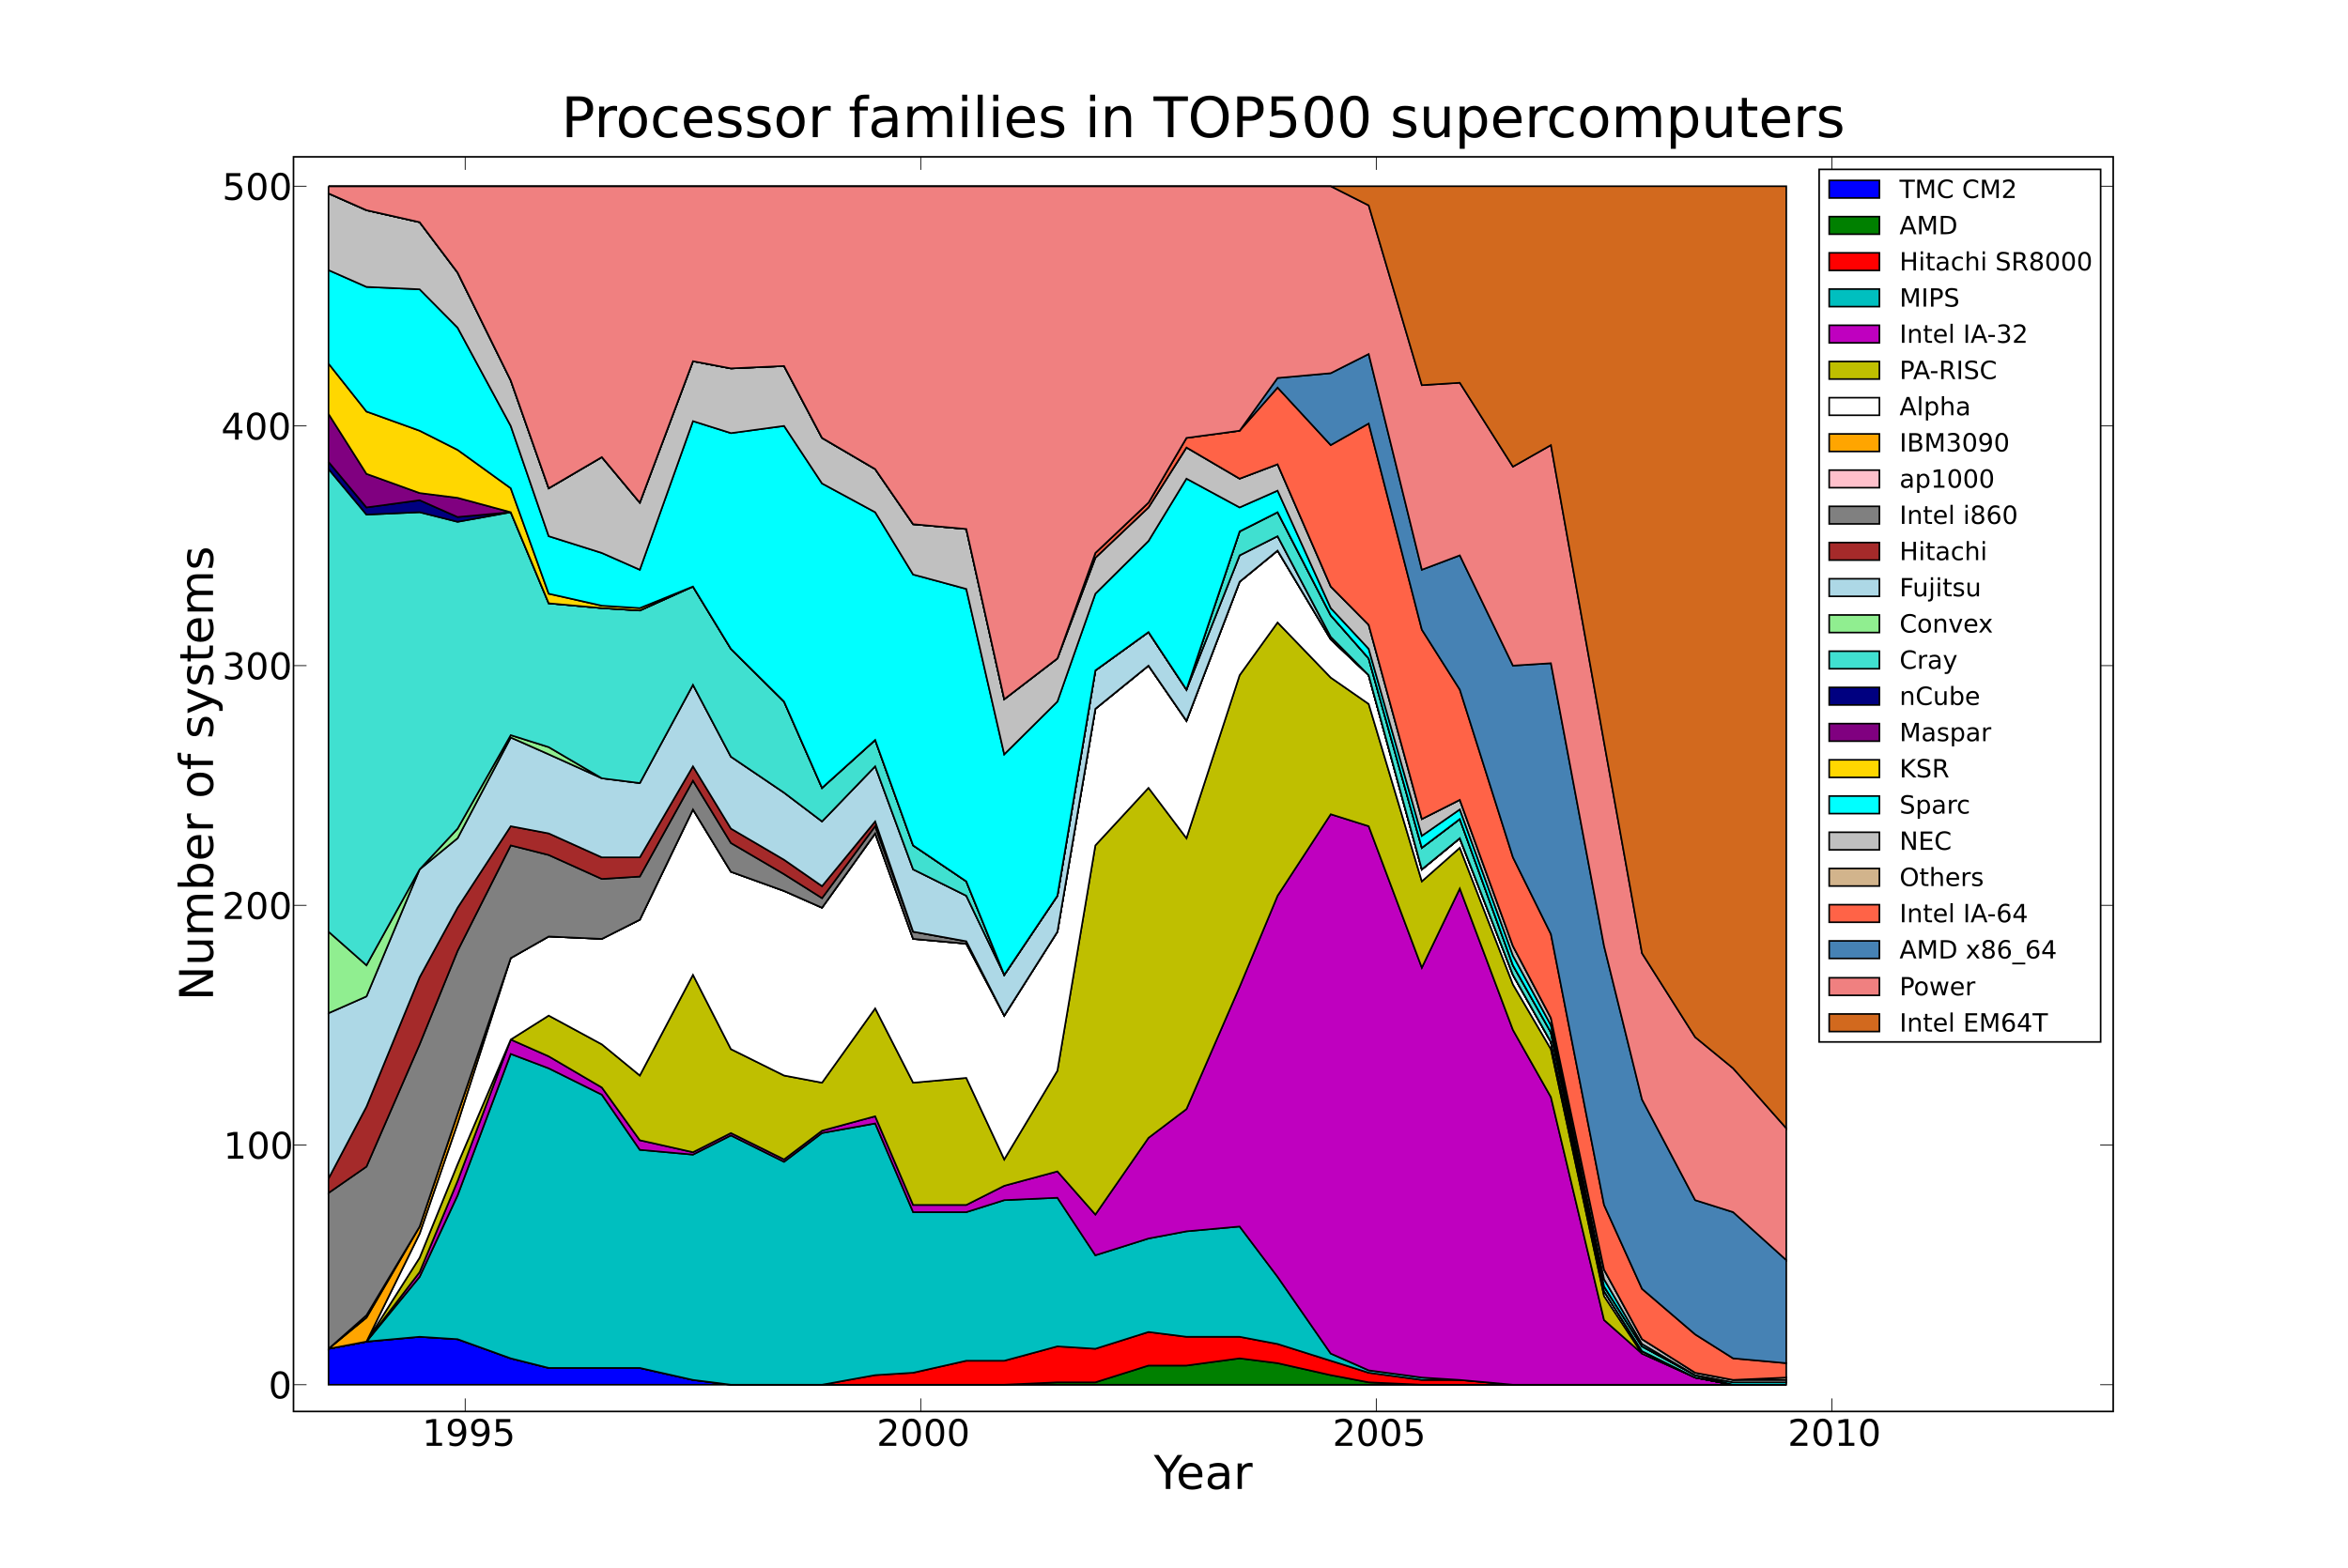
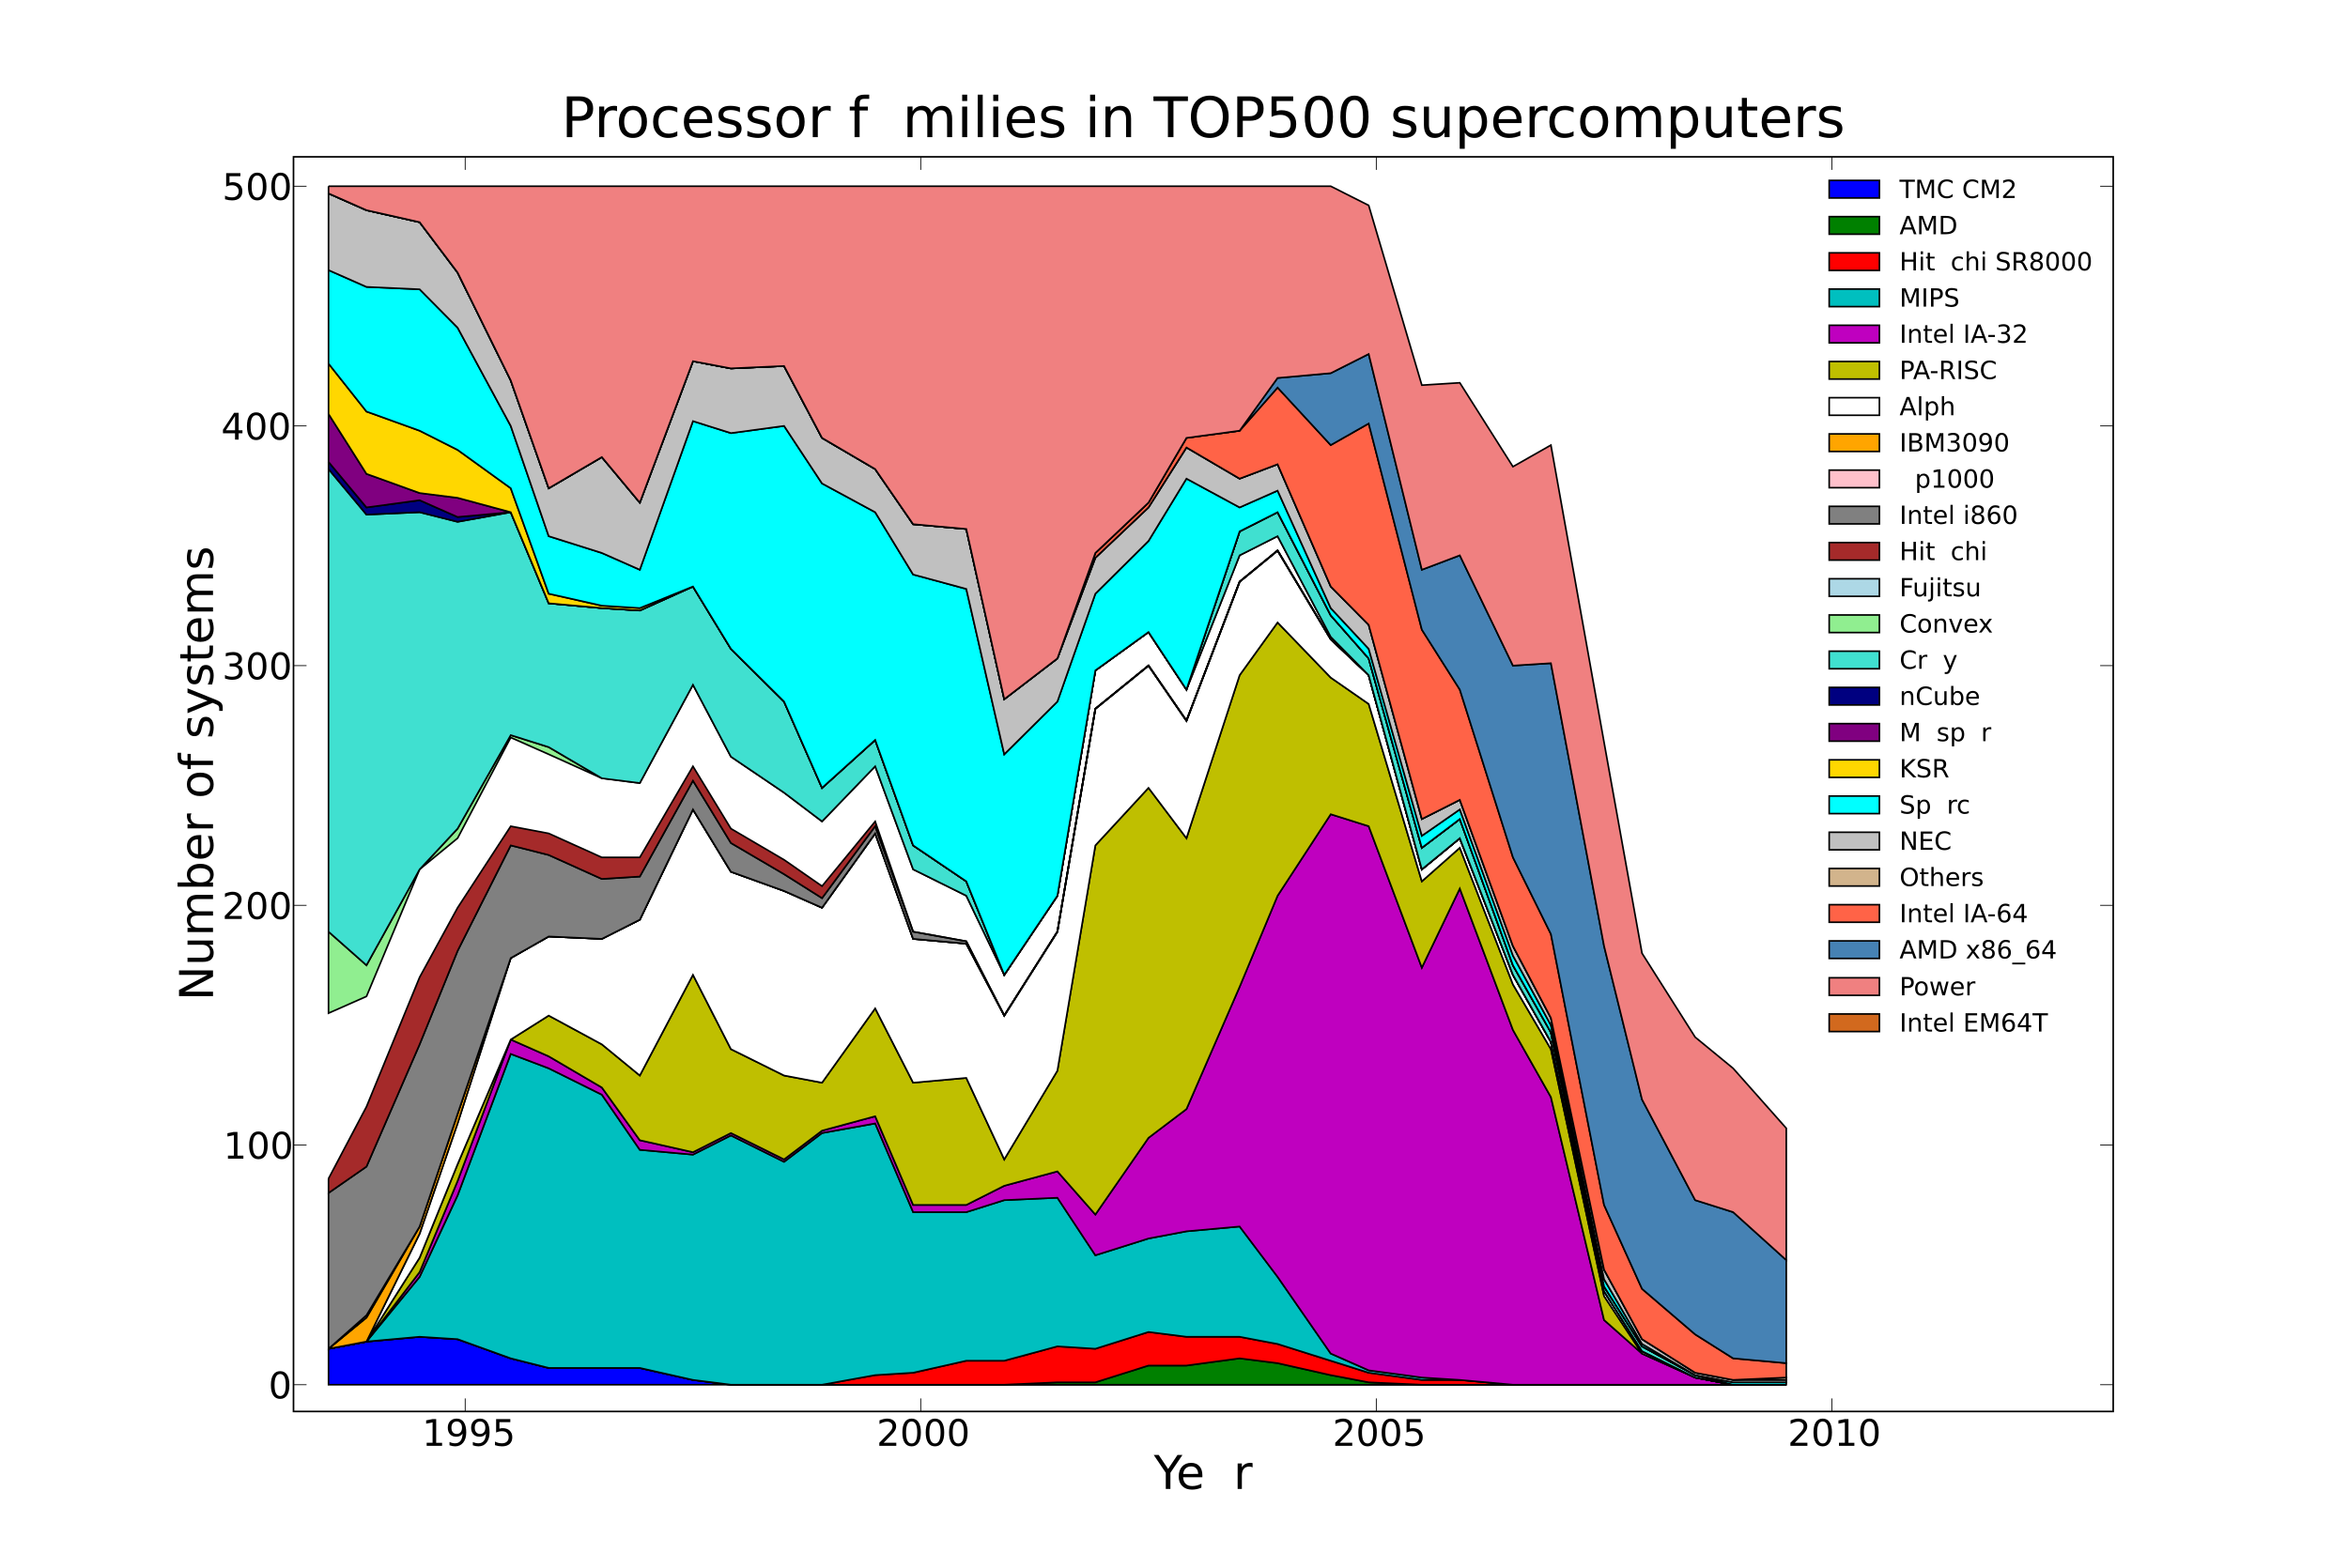
<svg xmlns="http://www.w3.org/2000/svg" xmlns:xlink="http://www.w3.org/1999/xlink" width="1440pt" height="962pt" viewBox="0 0 1440 962" version="1.1" id="svg1">
  <rect x="0" y="0" width="1440" height="962" fill="#333333" stroke="none" />
  <g id="figure1">
    <path style="fill: #ffffff; stroke: #ffffff; stroke-width: 1; stroke-linejoin: miter; stroke-linecap: square;  opacity: 1" d="M0 962.1L1440 962.1L1440 0 L0 0L0 962.1" />
    <g id="axes1">
      <path style="fill: #ffffff; opacity: 1" d="M180 865.89L1296 865.89L1296 96.21 L180 96.21L180 865.89" />
      <g id="PolyCollection1">
        <defs>
          <path id="coll0_0_0463e1b6d5fb192606749ccb9d4fadf2" d="M201.478 -134.673L201.478 -112.616L224.76 -112.616 L257.355 -112.616L280.637 -112.616L313.232 -112.616 L336.514 -112.616L369.108 -112.616L392.39 -112.616 L424.985 -112.616L448.267 -112.616L480.862 -112.616 L504.144 -112.616L536.738 -112.616L560.02 -112.616 L592.615 -112.616L615.897 -112.616L648.492 -112.616 L671.774 -112.616L704.368 -112.616L727.65 -112.616 L760.245 -112.616L783.527 -112.616L816.122 -112.616 L839.404 -112.616L871.998 -112.616L895.28 -112.616 L927.875 -112.616L951.157 -112.616L983.752 -112.616 L1007.033 -112.616L1039.628 -112.616L1062.91 -112.616 L1095.505 -112.616L1095.505 -112.616L1095.505 -112.616 L1062.91 -112.616L1039.628 -112.616L1007.033 -112.616 L983.752 -112.616L951.157 -112.616L927.875 -112.616 L895.28 -112.616L871.998 -112.616L839.404 -112.616 L816.122 -112.616L783.527 -112.616L760.245 -112.616 L727.65 -112.616L704.368 -112.616L671.774 -112.616 L648.492 -112.616L615.897 -112.616L592.615 -112.616 L560.02 -112.616L536.738 -112.616L504.144 -112.616 L480.862 -112.616L448.267 -112.616L424.985 -115.557 L392.39 -122.909L369.108 -122.909L336.514 -122.909 L313.232 -128.791L280.637 -140.555L257.355 -142.025 L224.76 -139.084L201.478 -134.673" />
        </defs>
        <defs>
          <clipPath id="pd0ed1ccc8924c09227d5601d5ab95cde">
            <rect x="180" y="96.21" width="1116" height="769.68" />
          </clipPath>
        </defs>
        <g clip-path="url(#pd0ed1ccc8924c09227d5601d5ab95cde)">
          <use style="fill: #0000ff; stroke: #000000; stroke-width: 1; stroke-linejoin: miter; stroke-linecap: butt;  opacity: 1" xlink:href="#coll0_0_0463e1b6d5fb192606749ccb9d4fadf2" x="0" y="962.1" />
        </g>
      </g>
      <g id="PolyCollection2">
        <defs>
          <path id="coll1_0_a0b5ddf0e39628877bd0f25b5388940d" d="M201.478 -134.673L201.478 -134.673L224.76 -139.084 L257.355 -142.025L280.637 -140.555L313.232 -128.791 L336.514 -122.909L369.108 -122.909L392.39 -122.909 L424.985 -115.557L448.267 -112.616L480.862 -112.616 L504.144 -112.616L536.738 -112.616L560.02 -112.616 L592.615 -112.616L615.897 -112.616L648.492 -112.616 L671.774 -112.616L704.368 -112.616L727.65 -112.616 L760.245 -112.616L783.527 -112.616L816.122 -112.616 L839.404 -112.616L871.998 -112.616L895.28 -112.616 L927.875 -112.616L951.157 -112.616L983.752 -112.616 L1007.033 -112.616L1039.628 -112.616L1062.91 -112.616 L1095.505 -112.616L1095.505 -112.616L1095.505 -112.616 L1062.91 -112.616L1039.628 -112.616L1007.033 -112.616 L983.752 -112.616L951.157 -112.616L927.875 -112.616 L895.28 -112.616L871.998 -112.616L839.404 -114.086 L816.122 -118.498L783.527 -125.85L760.245 -128.791 L727.65 -124.379L704.368 -124.379L671.774 -114.086 L648.492 -114.086L615.897 -112.616L592.615 -112.616 L560.02 -112.616L536.738 -112.616L504.144 -112.616 L480.862 -112.616L448.267 -112.616L424.985 -115.557 L392.39 -122.909L369.108 -122.909L336.514 -122.909 L313.232 -128.791L280.637 -140.555L257.355 -142.025 L224.76 -139.084L201.478 -134.673" />
        </defs>
        <g clip-path="url(#pd0ed1ccc8924c09227d5601d5ab95cde)">
          <use style="fill: #008000; stroke: #000000; stroke-width: 1; stroke-linejoin: miter; stroke-linecap: butt;  opacity: 1" xlink:href="#coll1_0_a0b5ddf0e39628877bd0f25b5388940d" x="0" y="962.1" />
        </g>
      </g>
      <g id="PolyCollection3">
        <defs>
          <path id="coll2_0_5754719434284b91f6139c64a7e0a893" d="M201.478 -134.673L201.478 -134.673L224.76 -139.084 L257.355 -142.025L280.637 -140.555L313.232 -128.791 L336.514 -122.909L369.108 -122.909L392.39 -122.909 L424.985 -115.557L448.267 -112.616L480.862 -112.616 L504.144 -112.616L536.738 -112.616L560.02 -112.616 L592.615 -112.616L615.897 -112.616L648.492 -114.086 L671.774 -114.086L704.368 -124.379L727.65 -124.379 L760.245 -128.791L783.527 -125.85L816.122 -118.498 L839.404 -114.086L871.998 -112.616L895.28 -112.616 L927.875 -112.616L951.157 -112.616L983.752 -112.616 L1007.033 -112.616L1039.628 -112.616L1062.91 -112.616 L1095.505 -112.616L1095.505 -112.616L1095.505 -112.616 L1062.91 -112.616L1039.628 -112.616L1007.033 -112.616 L983.752 -112.616L951.157 -112.616L927.875 -112.616 L895.28 -115.557L871.998 -115.557L839.404 -119.968 L816.122 -127.32L783.527 -137.614L760.245 -142.025 L727.65 -142.025L704.368 -144.966L671.774 -134.673 L648.492 -136.143L615.897 -127.32L592.615 -127.32 L560.02 -119.968L536.738 -118.498L504.144 -112.616 L480.862 -112.616L448.267 -112.616L424.985 -115.557 L392.39 -122.909L369.108 -122.909L336.514 -122.909 L313.232 -128.791L280.637 -140.555L257.355 -142.025 L224.76 -139.084L201.478 -134.673" />
        </defs>
        <g clip-path="url(#pd0ed1ccc8924c09227d5601d5ab95cde)">
          <use style="fill: #ff0000; stroke: #000000; stroke-width: 1; stroke-linejoin: miter; stroke-linecap: butt;  opacity: 1" xlink:href="#coll2_0_5754719434284b91f6139c64a7e0a893" x="0" y="962.1" />
        </g>
      </g>
      <g id="PolyCollection4">
        <defs>
          <path id="coll3_0_4d74461e1aa65639be8a12ff09120623" d="M201.478 -134.673L201.478 -134.673L224.76 -139.084 L257.355 -142.025L280.637 -140.555L313.232 -128.791 L336.514 -122.909L369.108 -122.909L392.39 -122.909 L424.985 -115.557L448.267 -112.616L480.862 -112.616 L504.144 -112.616L536.738 -118.498L560.02 -119.968 L592.615 -127.32L615.897 -127.32L648.492 -136.143 L671.774 -134.673L704.368 -144.966L727.65 -142.025 L760.245 -142.025L783.527 -137.614L816.122 -127.32 L839.404 -119.968L871.998 -115.557L895.28 -115.557 L927.875 -112.616L951.157 -112.616L983.752 -112.616 L1007.033 -112.616L1039.628 -112.616L1062.91 -112.616 L1095.505 -112.616L1095.505 -112.616L1095.505 -112.616 L1062.91 -112.616L1039.628 -112.616L1007.033 -112.616 L983.752 -112.616L951.157 -112.616L927.875 -112.616 L895.28 -115.557L871.998 -117.027L839.404 -121.438 L816.122 -131.732L783.527 -178.788L760.245 -209.668 L727.65 -206.727L704.368 -202.315L671.774 -192.022 L648.492 -227.314L615.897 -225.843L592.615 -218.491 L560.02 -218.491L536.738 -272.899L504.144 -267.017 L480.862 -249.371L448.267 -265.546L424.985 -253.783 L392.39 -256.723L369.108 -290.545L336.514 -306.72 L313.232 -315.543L280.637 -228.784L257.355 -178.788 L224.76 -139.084L201.478 -134.673" />
        </defs>
        <g clip-path="url(#pd0ed1ccc8924c09227d5601d5ab95cde)">
          <use style="fill: #00bfbf; stroke: #000000; stroke-width: 1; stroke-linejoin: miter; stroke-linecap: butt;  opacity: 1" xlink:href="#coll3_0_4d74461e1aa65639be8a12ff09120623" x="0" y="962.1" />
        </g>
      </g>
      <g id="PolyCollection5">
        <defs>
          <path id="coll4_0_149d834601217f1c56f124510688b04a" d="M201.478 -134.673L201.478 -134.673L224.76 -139.084 L257.355 -178.788L280.637 -228.784L313.232 -315.543 L336.514 -306.72L369.108 -290.545L392.39 -256.723 L424.985 -253.783L448.267 -265.546L480.862 -249.371 L504.144 -267.017L536.738 -272.899L560.02 -218.491 L592.615 -218.491L615.897 -225.843L648.492 -227.314 L671.774 -192.022L704.368 -202.315L727.65 -206.727 L760.245 -209.668L783.527 -178.788L816.122 -131.732 L839.404 -121.438L871.998 -117.027L895.28 -115.557 L927.875 -112.616L951.157 -112.616L983.752 -112.616 L1007.033 -112.616L1039.628 -112.616L1062.91 -112.616 L1095.505 -112.616L1095.505 -112.616L1095.505 -112.616 L1062.91 -112.616L1039.628 -117.027L1007.033 -131.732 L983.752 -152.319L951.157 -289.074L927.875 -330.248 L895.28 -417.007L871.998 -368.481L839.404 -455.24 L816.122 -462.592L783.527 -412.595L760.245 -356.717 L727.65 -281.722L704.368 -264.076L671.774 -217.02 L648.492 -243.489L615.897 -234.666L592.615 -222.902 L560.02 -222.902L536.738 -277.31L504.144 -268.487 L480.862 -250.842L448.267 -267.017L424.985 -255.253 L392.39 -262.605L369.108 -294.956L336.514 -314.073 L313.232 -324.366L280.637 -237.607L257.355 -181.729 L224.76 -139.084L201.478 -134.673" />
        </defs>
        <g clip-path="url(#pd0ed1ccc8924c09227d5601d5ab95cde)">
          <use style="fill: #bf00bf; stroke: #000000; stroke-width: 1; stroke-linejoin: miter; stroke-linecap: butt;  opacity: 1" xlink:href="#coll4_0_149d834601217f1c56f124510688b04a" x="0" y="962.1" />
        </g>
      </g>
      <g id="PolyCollection6">
        <defs>
          <path id="coll5_0_830860627841d805bb8333e995a90a89" d="M201.478 -134.673L201.478 -134.673L224.76 -139.084 L257.355 -181.729L280.637 -237.607L313.232 -324.366 L336.514 -314.073L369.108 -294.956L392.39 -262.605 L424.985 -255.253L448.267 -267.017L480.862 -250.842 L504.144 -268.487L536.738 -277.31L560.02 -222.902 L592.615 -222.902L615.897 -234.666L648.492 -243.489 L671.774 -217.02L704.368 -264.076L727.65 -281.722 L760.245 -356.717L783.527 -412.595L816.122 -462.592 L839.404 -455.24L871.998 -368.481L895.28 -417.007 L927.875 -330.248L951.157 -289.074L983.752 -152.319 L1007.033 -131.732L1039.628 -117.027L1062.91 -112.616 L1095.505 -112.616L1095.505 -112.616L1095.505 -112.616 L1062.91 -112.616L1039.628 -117.027L1007.033 -131.732 L983.752 -167.024L951.157 -318.484L927.875 -358.187 L895.28 -442.005L871.998 -421.418L839.404 -530.234 L816.122 -546.41L783.527 -580.231L760.245 -547.88 L727.65 -447.887L704.368 -478.767L671.774 -443.476 L648.492 -305.25L615.897 -250.842L592.615 -300.838 L560.02 -297.897L536.738 -343.482L504.144 -297.897 L480.862 -302.309L448.267 -318.484L424.985 -364.069 L392.39 -302.309L369.108 -321.425L336.514 -339.071 L313.232 -324.366L280.637 -247.901L257.355 -190.551 L224.76 -139.084L201.478 -134.673" />
        </defs>
        <g clip-path="url(#pd0ed1ccc8924c09227d5601d5ab95cde)">
          <use style="fill: #bfbf00; stroke: #000000; stroke-width: 1; stroke-linejoin: miter; stroke-linecap: butt;  opacity: 1" xlink:href="#coll5_0_830860627841d805bb8333e995a90a89" x="0" y="962.1" />
        </g>
      </g>
      <g id="PolyCollection7">
        <defs>
          <path id="coll6_0_ab2fe8088ae37f4e80ab065cdc493c88" d="M201.478 -134.673L201.478 -134.673L224.76 -139.084 L257.355 -190.551L280.637 -247.901L313.232 -324.366 L336.514 -339.071L369.108 -321.425L392.39 -302.309 L424.985 -364.069L448.267 -318.484L480.862 -302.309 L504.144 -297.897L536.738 -343.482L560.02 -297.897 L592.615 -300.838L615.897 -250.842L648.492 -305.25 L671.774 -443.476L704.368 -478.767L727.65 -447.887 L760.245 -547.88L783.527 -580.231L816.122 -546.41 L839.404 -530.234L871.998 -421.418L895.28 -442.005 L927.875 -358.187L951.157 -318.484L983.752 -167.024 L1007.033 -131.732L1039.628 -117.027L1062.91 -112.616 L1095.505 -112.616L1095.505 -112.616L1095.505 -112.616 L1062.91 -112.616L1039.628 -117.027L1007.033 -133.202 L983.752 -169.965L951.157 -322.895L927.875 -364.069 L895.28 -447.887L871.998 -428.771L839.404 -547.88 L816.122 -569.938L783.527 -624.346L760.245 -605.229 L727.65 -519.941L704.368 -553.762L671.774 -527.293 L648.492 -390.538L615.897 -339.071L592.615 -383.186 L560.02 -386.127L536.738 -450.828L504.144 -405.243 L480.862 -415.536L448.267 -427.3L424.985 -465.533 L392.39 -397.89L369.108 -386.127L336.514 -387.597 L313.232 -374.363L280.637 -272.899L257.355 -205.256 L224.76 -139.084L201.478 -134.673" />
        </defs>
        <g clip-path="url(#pd0ed1ccc8924c09227d5601d5ab95cde)">
          <use style="fill: #ffffff; stroke: #000000; stroke-width: 1; stroke-linejoin: miter; stroke-linecap: butt;  opacity: 1" xlink:href="#coll6_0_ab2fe8088ae37f4e80ab065cdc493c88" x="0" y="962.1" />
        </g>
      </g>
      <g id="PolyCollection8">
        <defs>
          <path id="coll7_0_c34512519da891def480b02b74800a10" d="M201.478 -134.673L201.478 -134.673L224.76 -139.084 L257.355 -205.256L280.637 -272.899L313.232 -374.363 L336.514 -387.597L369.108 -386.127L392.39 -397.89 L424.985 -465.533L448.267 -427.3L480.862 -415.536 L504.144 -405.243L536.738 -450.828L560.02 -386.127 L592.615 -383.186L615.897 -339.071L648.492 -390.538 L671.774 -527.293L704.368 -553.762L727.65 -519.941 L760.245 -605.229L783.527 -624.346L816.122 -569.938 L839.404 -547.88L871.998 -428.771L895.28 -447.887 L927.875 -364.069L951.157 -322.895L983.752 -169.965 L1007.033 -133.202L1039.628 -117.027L1062.91 -112.616 L1095.505 -112.616L1095.505 -112.616L1095.505 -112.616 L1062.91 -112.616L1039.628 -117.027L1007.033 -133.202 L983.752 -169.965L951.157 -322.895L927.875 -364.069 L895.28 -447.887L871.998 -428.771L839.404 -547.88 L816.122 -569.938L783.527 -624.346L760.245 -605.229 L727.65 -519.941L704.368 -553.762L671.774 -527.293 L648.492 -390.538L615.897 -339.071L592.615 -383.186 L560.02 -386.127L536.738 -450.828L504.144 -405.243 L480.862 -415.536L448.267 -427.3L424.985 -465.533 L392.39 -397.89L369.108 -386.127L336.514 -387.597 L313.232 -374.363L280.637 -278.781L257.355 -209.668 L224.76 -153.789L201.478 -134.673" />
        </defs>
        <g clip-path="url(#pd0ed1ccc8924c09227d5601d5ab95cde)">
          <use style="fill: #ffa500; stroke: #000000; stroke-width: 1; stroke-linejoin: miter; stroke-linecap: butt;  opacity: 1" xlink:href="#coll7_0_c34512519da891def480b02b74800a10" x="0" y="962.1" />
        </g>
      </g>
      <g id="PolyCollection9">
        <defs>
          <path id="coll8_0_96f3a9bb197d01112a5bee4a8e1498e8" d="M201.478 -134.673L201.478 -134.673L224.76 -153.789 L257.355 -209.668L280.637 -278.781L313.232 -374.363 L336.514 -387.597L369.108 -386.127L392.39 -397.89 L424.985 -465.533L448.267 -427.3L480.862 -415.536 L504.144 -405.243L536.738 -450.828L560.02 -386.127 L592.615 -383.186L615.897 -339.071L648.492 -390.538 L671.774 -527.293L704.368 -553.762L727.65 -519.941 L760.245 -605.229L783.527 -624.346L816.122 -569.938 L839.404 -547.88L871.998 -428.771L895.28 -447.887 L927.875 -364.069L951.157 -322.895L983.752 -169.965 L1007.033 -133.202L1039.628 -117.027L1062.91 -112.616 L1095.505 -112.616L1095.505 -112.616L1095.505 -112.616 L1062.91 -112.616L1039.628 -117.027L1007.033 -133.202 L983.752 -169.965L951.157 -322.895L927.875 -364.069 L895.28 -447.887L871.998 -428.771L839.404 -547.88 L816.122 -569.938L783.527 -624.346L760.245 -605.229 L727.65 -519.941L704.368 -553.762L671.774 -527.293 L648.492 -390.538L615.897 -339.071L592.615 -383.186 L560.02 -386.127L536.738 -450.828L504.144 -405.243 L480.862 -415.536L448.267 -427.3L424.985 -465.533 L392.39 -397.89L369.108 -386.127L336.514 -387.597 L313.232 -374.363L280.637 -278.781L257.355 -209.668 L224.76 -155.26L201.478 -134.673" />
        </defs>
        <g clip-path="url(#pd0ed1ccc8924c09227d5601d5ab95cde)">
          <use style="fill: #ffc0cb; stroke: #000000; stroke-width: 1; stroke-linejoin: miter; stroke-linecap: butt;  opacity: 1" xlink:href="#coll8_0_96f3a9bb197d01112a5bee4a8e1498e8" x="0" y="962.1" />
        </g>
      </g>
      <g id="PolyCollection10">
        <defs>
          <path id="coll9_0_6bcb97a5c492c6e4cb5e4caa888d3e2b" d="M201.478 -230.255L201.478 -134.673L224.76 -155.26 L257.355 -209.668L280.637 -278.781L313.232 -374.363 L336.514 -387.597L369.108 -386.127L392.39 -397.89 L424.985 -465.533L448.267 -427.3L480.862 -415.536 L504.144 -405.243L536.738 -450.828L560.02 -386.127 L592.615 -383.186L615.897 -339.071L648.492 -390.538 L671.774 -527.293L704.368 -553.762L727.65 -519.941 L760.245 -605.229L783.527 -624.346L816.122 -569.938 L839.404 -547.88L871.998 -428.771L895.28 -447.887 L927.875 -364.069L951.157 -322.895L983.752 -169.965 L1007.033 -133.202L1039.628 -117.027L1062.91 -112.616 L1095.505 -112.616L1095.505 -112.616L1095.505 -112.616 L1062.91 -112.616L1039.628 -117.027L1007.033 -133.202 L983.752 -169.965L951.157 -322.895L927.875 -364.069 L895.28 -447.887L871.998 -428.771L839.404 -547.88 L816.122 -569.938L783.527 -624.346L760.245 -605.229 L727.65 -519.941L704.368 -553.762L671.774 -527.293 L648.492 -390.538L615.897 -339.071L592.615 -384.656 L560.02 -390.538L536.738 -455.24L504.144 -411.125 L480.862 -425.83L448.267 -444.946L424.985 -483.179 L392.39 -424.359L369.108 -422.889L336.514 -437.594 L313.232 -443.476L280.637 -378.774L257.355 -321.425 L224.76 -246.43L201.478 -230.255" />
        </defs>
        <g clip-path="url(#pd0ed1ccc8924c09227d5601d5ab95cde)">
          <use style="fill: #808080; stroke: #000000; stroke-width: 1; stroke-linejoin: miter; stroke-linecap: butt;  opacity: 1" xlink:href="#coll9_0_6bcb97a5c492c6e4cb5e4caa888d3e2b" x="0" y="962.1" />
        </g>
      </g>
      <g id="PolyCollection11">
        <defs>
          <path id="colla_0_a9fc847cc6e169f00976f86a32cc0c8d" d="M201.478 -239.078L201.478 -230.255L224.76 -246.43 L257.355 -321.425L280.637 -378.774L313.232 -443.476 L336.514 -437.594L369.108 -422.889L392.39 -424.359 L424.985 -483.179L448.267 -444.946L480.862 -425.83 L504.144 -411.125L536.738 -455.24L560.02 -390.538 L592.615 -384.656L615.897 -339.071L648.492 -390.538 L671.774 -527.293L704.368 -553.762L727.65 -519.941 L760.245 -605.229L783.527 -624.346L816.122 -569.938 L839.404 -547.88L871.998 -428.771L895.28 -447.887 L927.875 -364.069L951.157 -322.895L983.752 -169.965 L1007.033 -133.202L1039.628 -117.027L1062.91 -112.616 L1095.505 -112.616L1095.505 -112.616L1095.505 -112.616 L1062.91 -112.616L1039.628 -117.027L1007.033 -133.202 L983.752 -169.965L951.157 -322.895L927.875 -364.069 L895.28 -447.887L871.998 -428.771L839.404 -547.88 L816.122 -569.938L783.527 -624.346L760.245 -605.229 L727.65 -519.941L704.368 -553.762L671.774 -527.293 L648.492 -390.538L615.897 -339.071L592.615 -384.656 L560.02 -390.538L536.738 -458.18L504.144 -418.477 L480.862 -434.653L448.267 -453.769L424.985 -492.002 L392.39 -436.123L369.108 -436.123L336.514 -450.828 L313.232 -455.24L280.637 -405.243L257.355 -362.599 L224.76 -283.192L201.478 -239.078" />
        </defs>
        <g clip-path="url(#pd0ed1ccc8924c09227d5601d5ab95cde)">
          <use style="fill: #a52a2a; stroke: #000000; stroke-width: 1; stroke-linejoin: miter; stroke-linecap: butt;  opacity: 1" xlink:href="#colla_0_a9fc847cc6e169f00976f86a32cc0c8d" x="0" y="962.1" />
        </g>
      </g>
      <g id="PolyCollection12">
        <defs>
-           <path id="collb_0_c9b03e34333c0260a79faa840e6ab587" d="M201.478 -340.541L201.478 -239.078L224.76 -283.192 L257.355 -362.599L280.637 -405.243L313.232 -455.24 L336.514 -450.828L369.108 -436.123L392.39 -436.123 L424.985 -492.002L448.267 -453.769L480.862 -434.653 L504.144 -418.477L536.738 -458.18L560.02 -390.538 L592.615 -384.656L615.897 -339.071L648.492 -390.538 L671.774 -527.293L704.368 -553.762L727.65 -519.941 L760.245 -605.229L783.527 -624.346L816.122 -569.938 L839.404 -547.88L871.998 -428.771L895.28 -447.887 L927.875 -364.069L951.157 -322.895L983.752 -169.965 L1007.033 -133.202L1039.628 -117.027L1062.91 -112.616 L1095.505 -112.616L1095.505 -112.616L1095.505 -112.616 L1062.91 -112.616L1039.628 -117.027L1007.033 -133.202 L983.752 -169.965L951.157 -322.895L927.875 -364.069 L895.28 -447.887L871.998 -428.771L839.404 -547.88 L816.122 -571.408L783.527 -633.169L760.245 -621.405 L727.65 -539.057L704.368 -574.349L671.774 -550.821 L648.492 -412.595L615.897 -364.069L592.615 -412.595 L560.02 -428.771L536.738 -492.002L504.144 -458.18 L480.862 -475.826L448.267 -497.884L424.985 -541.998 L392.39 -481.708L369.108 -484.649L336.514 -499.354 L313.232 -509.648L280.637 -447.887L257.355 -428.771 L224.76 -350.835L201.478 -340.541" />
-         </defs>
+           </defs>
        <g clip-path="url(#pd0ed1ccc8924c09227d5601d5ab95cde)">
          <use style="fill: #add8e6; stroke: #000000; stroke-width: 1; stroke-linejoin: miter; stroke-linecap: butt;  opacity: 1" xlink:href="#collb_0_c9b03e34333c0260a79faa840e6ab587" x="0" y="962.1" />
        </g>
      </g>
      <g id="PolyCollection13">
        <defs>
          <path id="collc_0_ba333c68b8fa6c9475ec4fb606ff7e4a" d="M201.478 -390.538L201.478 -340.541L224.76 -350.835 L257.355 -428.771L280.637 -447.887L313.232 -509.648 L336.514 -499.354L369.108 -484.649L392.39 -481.708 L424.985 -541.998L448.267 -497.884L480.862 -475.826 L504.144 -458.18L536.738 -492.002L560.02 -428.771 L592.615 -412.595L615.897 -364.069L648.492 -412.595 L671.774 -550.821L704.368 -574.349L727.65 -539.057 L760.245 -621.405L783.527 -633.169L816.122 -571.408 L839.404 -547.88L871.998 -428.771L895.28 -447.887 L927.875 -364.069L951.157 -322.895L983.752 -169.965 L1007.033 -133.202L1039.628 -117.027L1062.91 -112.616 L1095.505 -112.616L1095.505 -112.616L1095.505 -112.616 L1062.91 -112.616L1039.628 -117.027L1007.033 -133.202 L983.752 -169.965L951.157 -322.895L927.875 -364.069 L895.28 -447.887L871.998 -428.771L839.404 -547.88 L816.122 -571.408L783.527 -633.169L760.245 -621.405 L727.65 -539.057L704.368 -574.349L671.774 -550.821 L648.492 -412.595L615.897 -364.069L592.615 -412.595 L560.02 -428.771L536.738 -492.002L504.144 -458.18 L480.862 -475.826L448.267 -497.884L424.985 -541.998 L392.39 -481.708L369.108 -484.649L336.514 -503.766 L313.232 -511.118L280.637 -453.769L257.355 -428.771 L224.76 -369.951L201.478 -390.538" />
        </defs>
        <g clip-path="url(#pd0ed1ccc8924c09227d5601d5ab95cde)">
          <use style="fill: #90ee90; stroke: #000000; stroke-width: 1; stroke-linejoin: miter; stroke-linecap: butt;  opacity: 1" xlink:href="#collc_0_ba333c68b8fa6c9475ec4fb606ff7e4a" x="0" y="962.1" />
        </g>
      </g>
      <g id="PolyCollection14">
        <defs>
          <path id="colld_0_9afcc82cdd2515d7102b20e2f2de479e" d="M201.478 -674.342L201.478 -390.538L224.76 -369.951 L257.355 -428.771L280.637 -453.769L313.232 -511.118 L336.514 -503.766L369.108 -484.649L392.39 -481.708 L424.985 -541.998L448.267 -497.884L480.862 -475.826 L504.144 -458.18L536.738 -492.002L560.02 -428.771 L592.615 -412.595L615.897 -364.069L648.492 -412.595 L671.774 -550.821L704.368 -574.349L727.65 -539.057 L760.245 -621.405L783.527 -633.169L816.122 -571.408 L839.404 -547.88L871.998 -428.771L895.28 -447.887 L927.875 -364.069L951.157 -322.895L983.752 -169.965 L1007.033 -133.202L1039.628 -117.027L1062.91 -112.616 L1095.505 -112.616L1095.505 -112.616L1095.505 -112.616 L1062.91 -112.616L1039.628 -118.498L1007.033 -136.143 L983.752 -172.906L951.157 -328.777L927.875 -369.951 L895.28 -459.651L871.998 -442.005L839.404 -558.174 L816.122 -584.643L783.527 -647.874L760.245 -636.11 L727.65 -539.057L704.368 -574.349L671.774 -550.821 L648.492 -412.595L615.897 -364.069L592.615 -421.418 L560.02 -443.476L536.738 -508.177L504.144 -478.767 L480.862 -531.705L448.267 -564.056L424.985 -602.288 L392.39 -587.584L369.108 -589.054L336.514 -591.995 L313.232 -647.874L280.637 -641.992L257.355 -647.874 L224.76 -646.403L201.478 -674.342" />
        </defs>
        <g clip-path="url(#pd0ed1ccc8924c09227d5601d5ab95cde)">
          <use style="fill: #40e0d0; stroke: #000000; stroke-width: 1; stroke-linejoin: miter; stroke-linecap: butt;  opacity: 1" xlink:href="#colld_0_9afcc82cdd2515d7102b20e2f2de479e" x="0" y="962.1" />
        </g>
      </g>
      <g id="PolyCollection15">
        <defs>
          <path id="colle_0_1b46c47839e22b16e90282c305233fa1" d="M201.478 -678.754L201.478 -674.342L224.76 -646.403 L257.355 -647.874L280.637 -641.992L313.232 -647.874 L336.514 -591.995L369.108 -589.054L392.39 -587.584 L424.985 -602.288L448.267 -564.056L480.862 -531.705 L504.144 -478.767L536.738 -508.177L560.02 -443.476 L592.615 -421.418L615.897 -364.069L648.492 -412.595 L671.774 -550.821L704.368 -574.349L727.65 -539.057 L760.245 -636.11L783.527 -647.874L816.122 -584.643 L839.404 -558.174L871.998 -442.005L895.28 -459.651 L927.875 -369.951L951.157 -328.777L983.752 -172.906 L1007.033 -136.143L1039.628 -118.498L1062.91 -112.616 L1095.505 -112.616L1095.505 -112.616L1095.505 -112.616 L1062.91 -112.616L1039.628 -118.498L1007.033 -136.143 L983.752 -172.906L951.157 -328.777L927.875 -369.951 L895.28 -459.651L871.998 -442.005L839.404 -558.174 L816.122 -584.643L783.527 -647.874L760.245 -636.11 L727.65 -539.057L704.368 -574.349L671.774 -550.821 L648.492 -412.595L615.897 -364.069L592.615 -421.418 L560.02 -443.476L536.738 -508.177L504.144 -478.767 L480.862 -531.705L448.267 -564.056L424.985 -602.288 L392.39 -587.584L369.108 -589.054L336.514 -591.995 L313.232 -647.874L280.637 -644.933L257.355 -655.226 L224.76 -650.815L201.478 -678.754" />
        </defs>
        <g clip-path="url(#pd0ed1ccc8924c09227d5601d5ab95cde)">
          <use style="fill: #000080; stroke: #000000; stroke-width: 1; stroke-linejoin: miter; stroke-linecap: butt;  opacity: 1" xlink:href="#colle_0_1b46c47839e22b16e90282c305233fa1" x="0" y="962.1" />
        </g>
      </g>
      <g id="PolyCollection16">
        <defs>
          <path id="collf_0_26d6ad5117fcf0dc945cab7df2a1b814" d="M201.478 -708.164L201.478 -678.754L224.76 -650.815 L257.355 -655.226L280.637 -644.933L313.232 -647.874 L336.514 -591.995L369.108 -589.054L392.39 -587.584 L424.985 -602.288L448.267 -564.056L480.862 -531.705 L504.144 -478.767L536.738 -508.177L560.02 -443.476 L592.615 -421.418L615.897 -364.069L648.492 -412.595 L671.774 -550.821L704.368 -574.349L727.65 -539.057 L760.245 -636.11L783.527 -647.874L816.122 -584.643 L839.404 -558.174L871.998 -442.005L895.28 -459.651 L927.875 -369.951L951.157 -328.777L983.752 -172.906 L1007.033 -136.143L1039.628 -118.498L1062.91 -112.616 L1095.505 -112.616L1095.505 -112.616L1095.505 -112.616 L1062.91 -112.616L1039.628 -118.498L1007.033 -136.143 L983.752 -172.906L951.157 -328.777L927.875 -369.951 L895.28 -459.651L871.998 -442.005L839.404 -558.174 L816.122 -584.643L783.527 -647.874L760.245 -636.11 L727.65 -539.057L704.368 -574.349L671.774 -550.821 L648.492 -412.595L615.897 -364.069L592.615 -421.418 L560.02 -443.476L536.738 -508.177L504.144 -478.767 L480.862 -531.705L448.267 -564.056L424.985 -602.288 L392.39 -587.584L369.108 -589.054L336.514 -591.995 L313.232 -647.874L280.637 -656.697L257.355 -659.638 L224.76 -671.401L201.478 -708.164" />
        </defs>
        <g clip-path="url(#pd0ed1ccc8924c09227d5601d5ab95cde)">
          <use style="fill: #800080; stroke: #000000; stroke-width: 1; stroke-linejoin: miter; stroke-linecap: butt;  opacity: 1" xlink:href="#collf_0_26d6ad5117fcf0dc945cab7df2a1b814" x="0" y="962.1" />
        </g>
      </g>
      <g id="PolyCollection17">
        <defs>
          <path id="coll10_0_ebd892b27cdc6876429e860c7bdbb972" d="M201.478 -739.044L201.478 -708.164L224.76 -671.401 L257.355 -659.638L280.637 -656.697L313.232 -647.874 L336.514 -591.995L369.108 -589.054L392.39 -587.584 L424.985 -602.288L448.267 -564.056L480.862 -531.705 L504.144 -478.767L536.738 -508.177L560.02 -443.476 L592.615 -421.418L615.897 -364.069L648.492 -412.595 L671.774 -550.821L704.368 -574.349L727.65 -539.057 L760.245 -636.11L783.527 -647.874L816.122 -584.643 L839.404 -558.174L871.998 -442.005L895.28 -459.651 L927.875 -369.951L951.157 -328.777L983.752 -172.906 L1007.033 -136.143L1039.628 -118.498L1062.91 -112.616 L1095.505 -112.616L1095.505 -112.616L1095.505 -112.616 L1062.91 -112.616L1039.628 -118.498L1007.033 -136.143 L983.752 -172.906L951.157 -328.777L927.875 -369.951 L895.28 -459.651L871.998 -442.005L839.404 -558.174 L816.122 -584.643L783.527 -647.874L760.245 -636.11 L727.65 -539.057L704.368 -574.349L671.774 -550.821 L648.492 -412.595L615.897 -364.069L592.615 -421.418 L560.02 -443.476L536.738 -508.177L504.144 -478.767 L480.862 -531.705L448.267 -564.056L424.985 -602.288 L392.39 -589.054L369.108 -590.525L336.514 -597.877 L313.232 -662.578L280.637 -686.106L257.355 -697.87 L224.76 -709.634L201.478 -739.044" />
        </defs>
        <g clip-path="url(#pd0ed1ccc8924c09227d5601d5ab95cde)">
          <use style="fill: #ffd700; stroke: #000000; stroke-width: 1; stroke-linejoin: miter; stroke-linecap: butt;  opacity: 1" xlink:href="#coll10_0_ebd892b27cdc6876429e860c7bdbb972" x="0" y="962.1" />
        </g>
      </g>
      <g id="PolyCollection18">
        <defs>
          <path id="coll11_0_eff7e6baff979abd566ee31ccb079464" d="M201.478 -796.393L201.478 -739.044L224.76 -709.634 L257.355 -697.87L280.637 -686.106L313.232 -662.578 L336.514 -597.877L369.108 -590.525L392.39 -589.054 L424.985 -602.288L448.267 -564.056L480.862 -531.705 L504.144 -478.767L536.738 -508.177L560.02 -443.476 L592.615 -421.418L615.897 -364.069L648.492 -412.595 L671.774 -550.821L704.368 -574.349L727.65 -539.057 L760.245 -636.11L783.527 -647.874L816.122 -584.643 L839.404 -558.174L871.998 -442.005L895.28 -459.651 L927.875 -369.951L951.157 -328.777L983.752 -172.906 L1007.033 -136.143L1039.628 -118.498L1062.91 -112.616 L1095.505 -112.616L1095.505 -114.086L1095.505 -114.086 L1062.91 -114.086L1039.628 -118.498L1007.033 -137.614 L983.752 -177.317L951.157 -333.189L927.875 -375.833 L895.28 -465.533L871.998 -449.358L839.404 -564.056 L816.122 -589.054L783.527 -661.108L760.245 -650.815 L727.65 -668.46L704.368 -630.228L671.774 -597.877 L648.492 -531.705L615.897 -499.354L592.615 -600.818 L560.02 -609.641L536.738 -647.874L504.144 -665.519 L480.862 -700.811L448.267 -696.4L424.985 -703.752 L392.39 -612.582L369.108 -622.875L336.514 -633.169 L313.232 -700.811L280.637 -761.101L257.355 -784.629 L224.76 -786.1L201.478 -796.393" />
        </defs>
        <g clip-path="url(#pd0ed1ccc8924c09227d5601d5ab95cde)">
          <use style="fill: #00ffff; stroke: #000000; stroke-width: 1; stroke-linejoin: miter; stroke-linecap: butt;  opacity: 1" xlink:href="#coll11_0_eff7e6baff979abd566ee31ccb079464" x="0" y="962.1" />
        </g>
      </g>
      <g id="PolyCollection19">
        <defs>
          <path id="coll12_0_50acc1ef3b2e7b6de5a38bcc72d93788" d="M201.478 -843.449L201.478 -796.393L224.76 -786.1 L257.355 -784.629L280.637 -761.101L313.232 -700.811 L336.514 -633.169L369.108 -622.875L392.39 -612.582 L424.985 -703.752L448.267 -696.4L480.862 -700.811 L504.144 -665.519L536.738 -647.874L560.02 -609.641 L592.615 -600.818L615.897 -499.354L648.492 -531.705 L671.774 -597.877L704.368 -630.228L727.65 -668.46 L760.245 -650.815L783.527 -661.108L816.122 -589.054 L839.404 -564.056L871.998 -449.358L895.28 -465.533 L927.875 -375.833L951.157 -333.189L983.752 -177.317 L1007.033 -137.614L1039.628 -118.498L1062.91 -114.086 L1095.505 -114.086L1095.505 -115.557L1095.505 -115.557 L1062.91 -115.557L1039.628 -119.968L1007.033 -140.555 L983.752 -183.199L951.157 -337.6L927.875 -381.715 L895.28 -471.415L871.998 -459.651L839.404 -578.761 L816.122 -602.288L783.527 -677.283L760.245 -668.46 L727.65 -687.577L704.368 -650.815L671.774 -619.934 L648.492 -558.174L615.897 -533.175L592.615 -637.58 L560.02 -640.521L536.738 -674.342L504.144 -693.459 L480.862 -737.573L448.267 -736.103L424.985 -740.514 L392.39 -653.756L369.108 -681.695L336.514 -662.578 L313.232 -728.75L280.637 -794.922L257.355 -825.803 L224.76 -833.155L201.478 -843.449" />
        </defs>
        <g clip-path="url(#pd0ed1ccc8924c09227d5601d5ab95cde)">
          <use style="fill: #c0c0c0; stroke: #000000; stroke-width: 1; stroke-linejoin: miter; stroke-linecap: butt;  opacity: 1" xlink:href="#coll12_0_50acc1ef3b2e7b6de5a38bcc72d93788" x="0" y="962.1" />
        </g>
      </g>
      <g id="PolyCollection20">
        <defs>
          <path id="coll13_0_58a4f06959c95da510f1ccf01d4b091f" d="M201.478 -843.449L201.478 -843.449L224.76 -833.155 L257.355 -825.803L280.637 -794.922L313.232 -728.75 L336.514 -662.578L369.108 -681.695L392.39 -653.756 L424.985 -740.514L448.267 -736.103L480.862 -737.573 L504.144 -693.459L536.738 -674.342L560.02 -640.521 L592.615 -637.58L615.897 -533.175L648.492 -558.174 L671.774 -619.934L704.368 -650.815L727.65 -687.577 L760.245 -668.46L783.527 -677.283L816.122 -602.288 L839.404 -578.761L871.998 -459.651L895.28 -471.415 L927.875 -381.715L951.157 -337.6L983.752 -183.199 L1007.033 -140.555L1039.628 -119.968L1062.91 -115.557 L1095.505 -115.557L1095.505 -117.027L1095.505 -117.027 L1062.91 -115.557L1039.628 -119.968L1007.033 -140.555 L983.752 -183.199L951.157 -337.6L927.875 -381.715 L895.28 -471.415L871.998 -459.651L839.404 -578.761 L816.122 -602.288L783.527 -677.283L760.245 -668.46 L727.65 -687.577L704.368 -650.815L671.774 -619.934 L648.492 -558.174L615.897 -533.175L592.615 -637.58 L560.02 -640.521L536.738 -674.342L504.144 -693.459 L480.862 -737.573L448.267 -736.103L424.985 -740.514 L392.39 -653.756L369.108 -681.695L336.514 -662.578 L313.232 -728.75L280.637 -794.922L257.355 -825.803 L224.76 -833.155L201.478 -843.449" />
        </defs>
        <g clip-path="url(#pd0ed1ccc8924c09227d5601d5ab95cde)">
          <use style="fill: #d2b48c; stroke: #000000; stroke-width: 1; stroke-linejoin: miter; stroke-linecap: butt;  opacity: 1" xlink:href="#coll13_0_58a4f06959c95da510f1ccf01d4b091f" x="0" y="962.1" />
        </g>
      </g>
      <g id="PolyCollection21">
        <defs>
          <path id="coll14_0_93f2720d3facd34ff16deba97efdf276" d="M201.478 -843.449L201.478 -843.449L224.76 -833.155 L257.355 -825.803L280.637 -794.922L313.232 -728.75 L336.514 -662.578L369.108 -681.695L392.39 -653.756 L424.985 -740.514L448.267 -736.103L480.862 -737.573 L504.144 -693.459L536.738 -674.342L560.02 -640.521 L592.615 -637.58L615.897 -533.175L648.492 -558.174 L671.774 -619.934L704.368 -650.815L727.65 -687.577 L760.245 -668.46L783.527 -677.283L816.122 -602.288 L839.404 -578.761L871.998 -459.651L895.28 -471.415 L927.875 -381.715L951.157 -337.6L983.752 -183.199 L1007.033 -140.555L1039.628 -119.968L1062.91 -115.557 L1095.505 -117.027L1095.505 -125.85L1095.505 -125.85 L1062.91 -128.791L1039.628 -143.496L1007.033 -171.435 L983.752 -222.902L951.157 -389.068L927.875 -436.123 L895.28 -539.057L871.998 -575.82L839.404 -702.282 L816.122 -689.047L783.527 -724.339L760.245 -697.87 L727.65 -693.459L704.368 -653.756L671.774 -622.875 L648.492 -558.174L615.897 -533.175L592.615 -637.58 L560.02 -640.521L536.738 -674.342L504.144 -693.459 L480.862 -737.573L448.267 -736.103L424.985 -740.514 L392.39 -653.756L369.108 -681.695L336.514 -662.578 L313.232 -728.75L280.637 -794.922L257.355 -825.803 L224.76 -833.155L201.478 -843.449" />
        </defs>
        <g clip-path="url(#pd0ed1ccc8924c09227d5601d5ab95cde)">
          <use style="fill: #ff6347; stroke: #000000; stroke-width: 1; stroke-linejoin: miter; stroke-linecap: butt;  opacity: 1" xlink:href="#coll14_0_93f2720d3facd34ff16deba97efdf276" x="0" y="962.1" />
        </g>
      </g>
      <g id="PolyCollection22">
        <defs>
          <path id="coll15_0_96fa520efb1d3e19e458c0c9f605345e" d="M201.478 -843.449L201.478 -843.449L224.76 -833.155 L257.355 -825.803L280.637 -794.922L313.232 -728.75 L336.514 -662.578L369.108 -681.695L392.39 -653.756 L424.985 -740.514L448.267 -736.103L480.862 -737.573 L504.144 -693.459L536.738 -674.342L560.02 -640.521 L592.615 -637.58L615.897 -533.175L648.492 -558.174 L671.774 -622.875L704.368 -653.756L727.65 -693.459 L760.245 -697.87L783.527 -724.339L816.122 -689.047 L839.404 -702.282L871.998 -575.82L895.28 -539.057 L927.875 -436.123L951.157 -389.068L983.752 -222.902 L1007.033 -171.435L1039.628 -143.496L1062.91 -128.791 L1095.505 -125.85L1095.505 -189.081L1095.505 -189.081 L1062.91 -218.491L1039.628 -225.843L1007.033 -287.604 L983.752 -381.715L951.157 -555.233L927.875 -553.762 L895.28 -621.405L871.998 -612.582L839.404 -744.926 L816.122 -733.162L783.527 -730.221L760.245 -697.87 L727.65 -693.459L704.368 -653.756L671.774 -622.875 L648.492 -558.174L615.897 -533.175L592.615 -637.58 L560.02 -640.521L536.738 -674.342L504.144 -693.459 L480.862 -737.573L448.267 -736.103L424.985 -740.514 L392.39 -653.756L369.108 -681.695L336.514 -662.578 L313.232 -728.75L280.637 -794.922L257.355 -825.803 L224.76 -833.155L201.478 -843.449" />
        </defs>
        <g clip-path="url(#pd0ed1ccc8924c09227d5601d5ab95cde)">
          <use style="fill: #4682b4; stroke: #000000; stroke-width: 1; stroke-linejoin: miter; stroke-linecap: butt;  opacity: 1" xlink:href="#coll15_0_96fa520efb1d3e19e458c0c9f605345e" x="0" y="962.1" />
        </g>
      </g>
      <g id="PolyCollection23">
        <defs>
          <path id="coll16_0_6223b0c98b6ae762751e01afb18df2fe" d="M201.478 -847.86L201.478 -843.449L224.76 -833.155 L257.355 -825.803L280.637 -794.922L313.232 -728.75 L336.514 -662.578L369.108 -681.695L392.39 -653.756 L424.985 -740.514L448.267 -736.103L480.862 -737.573 L504.144 -693.459L536.738 -674.342L560.02 -640.521 L592.615 -637.58L615.897 -533.175L648.492 -558.174 L671.774 -622.875L704.368 -653.756L727.65 -693.459 L760.245 -697.87L783.527 -730.221L816.122 -733.162 L839.404 -744.926L871.998 -612.582L895.28 -621.405 L927.875 -553.762L951.157 -555.233L983.752 -381.715 L1007.033 -287.604L1039.628 -225.843L1062.91 -218.491 L1095.505 -189.081L1095.505 -269.958L1095.505 -269.958 L1062.91 -306.72L1039.628 -325.836L1007.033 -377.304 L983.752 -506.707L951.157 -689.047L927.875 -675.813 L895.28 -727.28L871.998 -725.81L839.404 -836.096 L816.122 -847.86L783.527 -847.86L760.245 -847.86 L727.65 -847.86L704.368 -847.86L671.774 -847.86 L648.492 -847.86L615.897 -847.86L592.615 -847.86 L560.02 -847.86L536.738 -847.86L504.144 -847.86 L480.862 -847.86L448.267 -847.86L424.985 -847.86 L392.39 -847.86L369.108 -847.86L336.514 -847.86 L313.232 -847.86L280.637 -847.86L257.355 -847.86 L224.76 -847.86L201.478 -847.86" />
        </defs>
        <g clip-path="url(#pd0ed1ccc8924c09227d5601d5ab95cde)">
          <use style="fill: #f08080; stroke: #000000; stroke-width: 1; stroke-linejoin: miter; stroke-linecap: butt;  opacity: 1" xlink:href="#coll16_0_6223b0c98b6ae762751e01afb18df2fe" x="0" y="962.1" />
        </g>
      </g>
      <g id="PolyCollection24">
        <defs>
-           <path id="coll17_0_3ff8a73fba649c34ae93361e55e2af84" d="M201.478 -847.86L201.478 -847.86L224.76 -847.86 L257.355 -847.86L280.637 -847.86L313.232 -847.86 L336.514 -847.86L369.108 -847.86L392.39 -847.86 L424.985 -847.86L448.267 -847.86L480.862 -847.86 L504.144 -847.86L536.738 -847.86L560.02 -847.86 L592.615 -847.86L615.897 -847.86L648.492 -847.86 L671.774 -847.86L704.368 -847.86L727.65 -847.86 L760.245 -847.86L783.527 -847.86L816.122 -847.86 L839.404 -836.096L871.998 -725.81L895.28 -727.28 L927.875 -675.813L951.157 -689.047L983.752 -506.707 L1007.033 -377.304L1039.628 -325.836L1062.91 -306.72 L1095.505 -269.958L1095.505 -847.86L1095.505 -847.86 L1062.91 -847.86L1039.628 -847.86L1007.033 -847.86 L983.752 -847.86L951.157 -847.86L927.875 -847.86 L895.28 -847.86L871.998 -847.86L839.404 -847.86 L816.122 -847.86L783.527 -847.86L760.245 -847.86 L727.65 -847.86L704.368 -847.86L671.774 -847.86 L648.492 -847.86L615.897 -847.86L592.615 -847.86 L560.02 -847.86L536.738 -847.86L504.144 -847.86 L480.862 -847.86L448.267 -847.86L424.985 -847.86 L392.39 -847.86L369.108 -847.86L336.514 -847.86 L313.232 -847.86L280.637 -847.86L257.355 -847.86 L224.76 -847.86L201.478 -847.86" />
-         </defs>
+           </defs>
        <g clip-path="url(#pd0ed1ccc8924c09227d5601d5ab95cde)">
          <use style="fill: #d2691e; stroke: #000000; stroke-width: 1; stroke-linejoin: miter; stroke-linecap: butt;  opacity: 1" xlink:href="#coll17_0_3ff8a73fba649c34ae93361e55e2af84" x="0" y="962.1" />
        </g>
      </g>
      <g id="matplotlib.axis1">
        <g id="xtick1">
          <g id="line2d1">
            <defs>
              <path id="mf5874dbcf422dc792771af655a888890" d="M0 0L0 -8" />
            </defs>
            <g>
              <use style="fill: none; stroke: #000000; stroke-width: 0.5; stroke-linejoin: miter; stroke-linecap: butt;  opacity: 1" xlink:href="#mf5874dbcf422dc792771af655a888890" x="285.293" y="865.89" />
            </g>
          </g>
          <g id="line2d2">
            <defs>
              <path id="mc5be71fb8fe26d6c3d14ccc24a9716e5" d="M0 0L0 8" />
            </defs>
            <g>
              <use style="fill: none; stroke: #000000; stroke-width: 0.5; stroke-linejoin: miter; stroke-linecap: butt;  opacity: 1" xlink:href="#mc5be71fb8fe26d6c3d14ccc24a9716e5" x="285.293" y="96.21" />
            </g>
          </g>
          <defs>
            <path id="c_42baa63129a918535c52adb20d687ea7" d="M12.406 -8.297l16.109 0l0 -55.625l-17.531 3.516l0 -8.984l17.438 -3.516l9.859 0l0 64.609l16.109 0l0 8.297l-41.984 0z" />
            <path id="c_cd96f817f3cab988d24a2b49a5577fe6" d="M10.984 -1.516l0 -8.984q3.719 1.766 7.516 2.688q3.812 0.922 7.484 0.922q9.766 0 14.906 -6.562q5.156 -6.562 5.891 -19.953q-2.828 4.203 -7.188 6.453q-4.344 2.25 -9.609 2.25q-10.938 0 -17.312 -6.609q-6.375 -6.625 -6.375 -18.109q0 -11.219 6.641 -18q6.641 -6.797 17.672 -6.797q12.656 0 19.312 9.703q6.672 9.688 6.672 28.141q0 17.234 -8.188 27.516q-8.172 10.281 -21.984 10.281q-3.719 0 -7.531 -0.734q-3.797 -0.734 -7.906 -2.203M30.609 -32.422q6.641 0 10.516 -4.531q3.891 -4.547 3.891 -12.469q0 -7.859 -3.891 -12.422q-3.875 -4.562 -10.516 -4.562q-6.641 0 -10.516 4.562q-3.875 4.562 -3.875 12.422q0 7.922 3.875 12.469q3.875 4.531 10.516 4.531" />
            <path id="c_1260a2df50f305f3db244e29828f968e" d="M10.797 -72.906l38.719 0l0 8.312l-29.688 0l0 17.859q2.141 -0.734 4.281 -1.094q2.156 -0.359 4.312 -0.359q12.203 0 19.328 6.688q7.141 6.688 7.141 18.109q0 11.766 -7.328 18.297q-7.328 6.516 -20.656 6.516q-4.594 0 -9.359 -0.781q-4.75 -0.781 -9.828 -2.344l0 -9.922q4.391 2.391 9.078 3.562q4.688 1.172 9.906 1.172q8.453 0 13.375 -4.438q4.938 -4.438 4.938 -12.062q0 -7.609 -4.938 -12.047q-4.922 -4.453 -13.375 -4.453q-3.953 0 -7.891 0.875q-3.922 0.875 -8.016 2.734z" />
          </defs>
          <g style="fill: #000000; opacity: 1" transform="translate(258.887,886.968)scale(0.225)">
            <use xlink:href="#c_42baa63129a918535c52adb20d687ea7" />
            <use xlink:href="#c_cd96f817f3cab988d24a2b49a5577fe6" x="63.623" />
            <use xlink:href="#c_cd96f817f3cab988d24a2b49a5577fe6" x="127.246" />
            <use xlink:href="#c_1260a2df50f305f3db244e29828f968e" x="190.869" />
          </g>
        </g>
        <g id="xtick2">
          <g id="line2d3">
            <g>
              <use style="fill: none; stroke: #000000; stroke-width: 0.5; stroke-linejoin: miter; stroke-linecap: butt;  opacity: 1" xlink:href="#mf5874dbcf422dc792771af655a888890" x="564.677" y="865.89" />
            </g>
          </g>
          <g id="line2d4">
            <g>
              <use style="fill: none; stroke: #000000; stroke-width: 0.5; stroke-linejoin: miter; stroke-linecap: butt;  opacity: 1" xlink:href="#mc5be71fb8fe26d6c3d14ccc24a9716e5" x="564.677" y="96.21" />
            </g>
          </g>
          <defs>
            <path id="c_ed3f3ed3ebfbd18bcb9c012009a68ad1" d="M19.188 -8.297l34.422 0l0 8.297l-46.281 0l0 -8.297q5.609 -5.812 15.297 -15.594q9.703 -9.797 12.188 -12.641q4.734 -5.312 6.609 -9q1.891 -3.688 1.891 -7.25q0 -5.812 -4.078 -9.469q-4.078 -3.672 -10.625 -3.672q-4.641 0 -9.797 1.609q-5.141 1.609 -11 4.891l0 -9.969q5.953 -2.391 11.125 -3.609q5.188 -1.219 9.484 -1.219q11.328 0 18.062 5.672q6.734 5.656 6.734 15.125q0 4.5 -1.688 8.531q-1.672 4.016 -6.125 9.484q-1.219 1.422 -7.766 8.188q-6.531 6.766 -18.453 18.922" />
            <path id="c_7a2040fe3b94fcd41d0a72c84e93b115" d="M31.781 -66.406q-7.609 0 -11.453 7.5q-3.828 7.484 -3.828 22.531q0 14.984 3.828 22.484q3.844 7.5 11.453 7.5q7.672 0 11.5 -7.5q3.844 -7.5 3.844 -22.484q0 -15.047 -3.844 -22.531q-3.828 -7.5 -11.5 -7.5M31.781 -74.219q12.266 0 18.734 9.703q6.469 9.688 6.469 28.141q0 18.406 -6.469 28.109q-6.469 9.688 -18.734 9.688q-12.25 0 -18.719 -9.688q-6.469 -9.703 -6.469 -28.109q0 -18.453 6.469 -28.141q6.469 -9.703 18.719 -9.703" />
          </defs>
          <g style="fill: #000000; opacity: 1" transform="translate(537.622,886.968)scale(0.225)">
            <use xlink:href="#c_ed3f3ed3ebfbd18bcb9c012009a68ad1" />
            <use xlink:href="#c_7a2040fe3b94fcd41d0a72c84e93b115" x="63.623" />
            <use xlink:href="#c_7a2040fe3b94fcd41d0a72c84e93b115" x="127.246" />
            <use xlink:href="#c_7a2040fe3b94fcd41d0a72c84e93b115" x="190.869" />
          </g>
        </g>
        <g id="xtick3">
          <g id="line2d5">
            <g>
              <use style="fill: none; stroke: #000000; stroke-width: 0.5; stroke-linejoin: miter; stroke-linecap: butt;  opacity: 1" xlink:href="#mf5874dbcf422dc792771af655a888890" x="844.06" y="865.89" />
            </g>
          </g>
          <g id="line2d6">
            <g>
              <use style="fill: none; stroke: #000000; stroke-width: 0.5; stroke-linejoin: miter; stroke-linecap: butt;  opacity: 1" xlink:href="#mc5be71fb8fe26d6c3d14ccc24a9716e5" x="844.06" y="96.21" />
            </g>
          </g>
          <g style="fill: #000000; opacity: 1" transform="translate(817.247,886.968)scale(0.225)">
            <use xlink:href="#c_ed3f3ed3ebfbd18bcb9c012009a68ad1" />
            <use xlink:href="#c_7a2040fe3b94fcd41d0a72c84e93b115" x="63.623" />
            <use xlink:href="#c_7a2040fe3b94fcd41d0a72c84e93b115" x="127.246" />
            <use xlink:href="#c_1260a2df50f305f3db244e29828f968e" x="190.869" />
          </g>
        </g>
        <g id="xtick4">
          <g id="line2d7">
            <g>
              <use style="fill: none; stroke: #000000; stroke-width: 0.5; stroke-linejoin: miter; stroke-linecap: butt;  opacity: 1" xlink:href="#mf5874dbcf422dc792771af655a888890" x="1123.443" y="865.89" />
            </g>
          </g>
          <g id="line2d8">
            <g>
              <use style="fill: none; stroke: #000000; stroke-width: 0.5; stroke-linejoin: miter; stroke-linecap: butt;  opacity: 1" xlink:href="#mc5be71fb8fe26d6c3d14ccc24a9716e5" x="1123.443" y="96.21" />
            </g>
          </g>
          <g style="fill: #000000; opacity: 1" transform="translate(1096.389,886.968)scale(0.225)">
            <use xlink:href="#c_ed3f3ed3ebfbd18bcb9c012009a68ad1" />
            <use xlink:href="#c_7a2040fe3b94fcd41d0a72c84e93b115" x="63.623" />
            <use xlink:href="#c_42baa63129a918535c52adb20d687ea7" x="127.246" />
            <use xlink:href="#c_7a2040fe3b94fcd41d0a72c84e93b115" x="190.869" />
          </g>
        </g>
        <defs>
          <path id="c_867d5c614e055a6de802b159158cbff4" d="M-0.203 -72.906l10.609 0l20.203 29.984l20.078 -29.984l10.594 0l-25.781 38.188l0 34.719l-9.906 0l0 -34.719z" />
          <path id="c_0bce5afba2dc6b9024b26277c38ad8e8" d="M56.203 -29.594l0 4.391l-41.312 0q0.594 9.281 5.594 14.141q5 4.859 13.938 4.859q5.172 0 10.031 -1.266q4.859 -1.266 9.656 -3.812l0 8.5q-4.844 2.047 -9.922 3.125q-5.078 1.078 -10.297 1.078q-13.094 0 -20.734 -7.609q-7.641 -7.625 -7.641 -20.625q0 -13.422 7.25 -21.297q7.25 -7.891 19.562 -7.891q11.031 0 17.453 7.109q6.422 7.094 6.422 19.297M47.219 -32.234q-0.094 -7.359 -4.125 -11.75q-4.031 -4.406 -10.672 -4.406q-7.516 0 -12.031 4.25q-4.516 4.25 -5.203 11.969z" />
-           <path id="c_01d93a582460e35a7945ca50d148ffeb" d="M34.281 -27.484q-10.891 0 -15.094 2.484q-4.203 2.484 -4.203 8.5q0 4.781 3.156 7.594q3.156 2.797 8.562 2.797q7.484 0 12 -5.297q4.516 -5.297 4.516 -14.078l0 -2zM52.203 -31.203l0 31.203l-8.984 0l0 -8.297q-3.078 4.969 -7.672 7.344q-4.594 2.375 -11.234 2.375q-8.391 0 -13.359 -4.719q-4.953 -4.719 -4.953 -12.625q0 -9.219 6.172 -13.906q6.188 -4.688 18.438 -4.688l12.609 0l0 -0.891q0 -6.203 -4.078 -9.594q-4.078 -3.391 -11.453 -3.391q-4.688 0 -9.141 1.125q-4.438 1.125 -8.531 3.375l0 -8.312q4.922 -1.906 9.562 -2.844q4.641 -0.953 9.031 -0.953q11.875 0 17.734 6.156q5.859 6.141 5.859 18.641" />
          <path id="c_6ec8d5749226675394676a5d2a3b468b" d="M41.109 -46.297q-1.516 -0.875 -3.297 -1.281q-1.781 -0.422 -3.922 -0.422q-7.625 0 -11.703 4.953q-4.078 4.953 -4.078 14.234l0 28.812l-9.031 0l0 -54.688l9.031 0l0 8.5q2.844 -4.984 7.375 -7.391q4.547 -2.422 11.047 -2.422q0.922 0 2.047 0.125q1.125 0.109 2.484 0.359z" />
        </defs>
        <g style="fill: #000000; opacity: 1" transform="translate(707.641,913.437)scale(0.286)">
          <use xlink:href="#c_867d5c614e055a6de802b159158cbff4" />
          <use xlink:href="#c_0bce5afba2dc6b9024b26277c38ad8e8" x="47.834" />
          <use xlink:href="#c_01d93a582460e35a7945ca50d148ffeb" x="109.357" />
          <use xlink:href="#c_6ec8d5749226675394676a5d2a3b468b" x="170.637" />
        </g>
      </g>
      <g id="matplotlib.axis2">
        <g id="ytick1">
          <g id="line2d9">
            <defs>
              <path id="mced9a27601614c8ab609830e8025fe29" d="M0 0L8 0" />
            </defs>
            <g>
              <use style="fill: none; stroke: #000000; stroke-width: 0.5; stroke-linejoin: miter; stroke-linecap: butt;  opacity: 1" xlink:href="#mced9a27601614c8ab609830e8025fe29" x="180" y="849.484" />
            </g>
          </g>
          <g id="line2d10">
            <defs>
              <path id="mc9edb22e0744bca08c7c8344a247291a" d="M0 0L-8 0" />
            </defs>
            <g>
              <use style="fill: none; stroke: #000000; stroke-width: 0.5; stroke-linejoin: miter; stroke-linecap: butt;  opacity: 1" xlink:href="#mc9edb22e0744bca08c7c8344a247291a" x="1296" y="849.484" />
            </g>
          </g>
          <g style="fill: #000000; opacity: 1" transform="translate(164.656,857.859)scale(0.225)">
            <use xlink:href="#c_7a2040fe3b94fcd41d0a72c84e93b115" />
          </g>
        </g>
        <g id="ytick2">
          <g id="line2d11">
            <g>
              <use style="fill: none; stroke: #000000; stroke-width: 0.5; stroke-linejoin: miter; stroke-linecap: butt;  opacity: 1" xlink:href="#mced9a27601614c8ab609830e8025fe29" x="180" y="702.436" />
            </g>
          </g>
          <g id="line2d12">
            <g>
              <use style="fill: none; stroke: #000000; stroke-width: 0.5; stroke-linejoin: miter; stroke-linecap: butt;  opacity: 1" xlink:href="#mc9edb22e0744bca08c7c8344a247291a" x="1296" y="702.436" />
            </g>
          </g>
          <g style="fill: #000000; opacity: 1" transform="translate(137.016,710.811)scale(0.225)">
            <use xlink:href="#c_42baa63129a918535c52adb20d687ea7" />
            <use xlink:href="#c_7a2040fe3b94fcd41d0a72c84e93b115" x="63.623" />
            <use xlink:href="#c_7a2040fe3b94fcd41d0a72c84e93b115" x="127.246" />
          </g>
        </g>
        <g id="ytick3">
          <g id="line2d13">
            <g>
              <use style="fill: none; stroke: #000000; stroke-width: 0.5; stroke-linejoin: miter; stroke-linecap: butt;  opacity: 1" xlink:href="#mced9a27601614c8ab609830e8025fe29" x="180" y="555.387" />
            </g>
          </g>
          <g id="line2d14">
            <g>
              <use style="fill: none; stroke: #000000; stroke-width: 0.5; stroke-linejoin: miter; stroke-linecap: butt;  opacity: 1" xlink:href="#mc9edb22e0744bca08c7c8344a247291a" x="1296" y="555.387" />
            </g>
          </g>
          <g style="fill: #000000; opacity: 1" transform="translate(136.203,563.762)scale(0.225)">
            <use xlink:href="#c_ed3f3ed3ebfbd18bcb9c012009a68ad1" />
            <use xlink:href="#c_7a2040fe3b94fcd41d0a72c84e93b115" x="63.623" />
            <use xlink:href="#c_7a2040fe3b94fcd41d0a72c84e93b115" x="127.246" />
          </g>
        </g>
        <g id="ytick4">
          <g id="line2d15">
            <g>
              <use style="fill: none; stroke: #000000; stroke-width: 0.5; stroke-linejoin: miter; stroke-linecap: butt;  opacity: 1" xlink:href="#mced9a27601614c8ab609830e8025fe29" x="180" y="408.338" />
            </g>
          </g>
          <g id="line2d16">
            <g>
              <use style="fill: none; stroke: #000000; stroke-width: 0.5; stroke-linejoin: miter; stroke-linecap: butt;  opacity: 1" xlink:href="#mc9edb22e0744bca08c7c8344a247291a" x="1296" y="408.338" />
            </g>
          </g>
          <defs>
            <path id="c_3dcfa38a02242cb63ec6726c6e70be7a" d="M40.578 -39.312q7.078 1.516 11.047 6.312q3.984 4.781 3.984 11.812q0 10.781 -7.422 16.703q-7.422 5.906 -21.094 5.906q-4.578 0 -9.438 -0.906q-4.859 -0.906 -10.031 -2.719l0 -9.516q4.094 2.391 8.969 3.609q4.891 1.219 10.219 1.219q9.266 0 14.125 -3.656q4.859 -3.656 4.859 -10.641q0 -6.453 -4.516 -10.078q-4.516 -3.641 -12.562 -3.641l-8.5 0l0 -8.109l8.891 0q7.266 0 11.125 -2.906q3.859 -2.906 3.859 -8.375q0 -5.609 -3.984 -8.609q-3.969 -3.016 -11.391 -3.016q-4.062 0 -8.703 0.891q-4.641 0.875 -10.203 2.719l0 -8.781q5.625 -1.562 10.531 -2.344q4.906 -0.781 9.25 -0.781q11.234 0 17.766 5.109q6.547 5.094 6.547 13.781q0 6.062 -3.469 10.234q-3.469 4.172 -9.859 5.781" />
          </defs>
          <g style="fill: #000000; opacity: 1" transform="translate(136.266,416.713)scale(0.225)">
            <use xlink:href="#c_3dcfa38a02242cb63ec6726c6e70be7a" />
            <use xlink:href="#c_7a2040fe3b94fcd41d0a72c84e93b115" x="63.623" />
            <use xlink:href="#c_7a2040fe3b94fcd41d0a72c84e93b115" x="127.246" />
          </g>
        </g>
        <g id="ytick5">
          <g id="line2d17">
            <g>
              <use style="fill: none; stroke: #000000; stroke-width: 0.5; stroke-linejoin: miter; stroke-linecap: butt;  opacity: 1" xlink:href="#mced9a27601614c8ab609830e8025fe29" x="180" y="261.289" />
            </g>
          </g>
          <g id="line2d18">
            <g>
              <use style="fill: none; stroke: #000000; stroke-width: 0.5; stroke-linejoin: miter; stroke-linecap: butt;  opacity: 1" xlink:href="#mc9edb22e0744bca08c7c8344a247291a" x="1296" y="261.289" />
            </g>
          </g>
          <defs>
            <path id="c_a0416418d96557a09b8c1332d34883ba" d="M37.797 -64.312l-24.906 38.922l24.906 0zM35.203 -72.906l12.406 0l0 47.516l10.406 0l0 8.203l-10.406 0l0 17.188l-9.812 0l0 -17.188l-32.906 0l0 -9.516z" />
          </defs>
          <g style="fill: #000000; opacity: 1" transform="translate(135.641,269.664)scale(0.225)">
            <use xlink:href="#c_a0416418d96557a09b8c1332d34883ba" />
            <use xlink:href="#c_7a2040fe3b94fcd41d0a72c84e93b115" x="63.623" />
            <use xlink:href="#c_7a2040fe3b94fcd41d0a72c84e93b115" x="127.246" />
          </g>
        </g>
        <g id="ytick6">
          <g id="line2d19">
            <g>
              <use style="fill: none; stroke: #000000; stroke-width: 0.5; stroke-linejoin: miter; stroke-linecap: butt;  opacity: 1" xlink:href="#mced9a27601614c8ab609830e8025fe29" x="180" y="114.24" />
            </g>
          </g>
          <g id="line2d20">
            <g>
              <use style="fill: none; stroke: #000000; stroke-width: 0.5; stroke-linejoin: miter; stroke-linecap: butt;  opacity: 1" xlink:href="#mc9edb22e0744bca08c7c8344a247291a" x="1296" y="114.24" />
            </g>
          </g>
          <g style="fill: #000000; opacity: 1" transform="translate(136.281,122.615)scale(0.225)">
            <use xlink:href="#c_1260a2df50f305f3db244e29828f968e" />
            <use xlink:href="#c_7a2040fe3b94fcd41d0a72c84e93b115" x="63.623" />
            <use xlink:href="#c_7a2040fe3b94fcd41d0a72c84e93b115" x="127.246" />
          </g>
        </g>
        <defs>
          <path id="c_fabc000b0fb83f456ee9f092ad635e20" d="M9.812 -72.906l13.281 0l32.328 60.984l0 -60.984l9.562 0l0 72.906l-13.281 0l-32.312 -60.984l0 60.984l-9.578 0z" />
          <path id="c_c438d87e693443c2861ebd6359e6491e" d="M8.5 -21.578l0 -33.109l8.984 0l0 32.766q0 7.766 3.016 11.656q3.031 3.875 9.094 3.875q7.266 0 11.484 -4.641q4.234 -4.641 4.234 -12.656l0 -31l8.984 0l0 54.688l-8.984 0l0 -8.406q-3.266 4.984 -7.594 7.406q-4.312 2.422 -10.031 2.422q-9.422 0 -14.312 -5.859q-4.875 -5.859 -4.875 -17.141" />
          <path id="c_4653c6dfde66c7610eae0911760d3490" d="M52 -44.188q3.375 -6.062 8.062 -8.938q4.688 -2.875 11.031 -2.875q8.547 0 13.188 5.984q4.641 5.969 4.641 17l0 33.016l-9.031 0l0 -32.719q0 -7.859 -2.797 -11.656q-2.781 -3.812 -8.484 -3.812q-6.984 0 -11.047 4.641q-4.047 4.625 -4.047 12.641l0 30.906l-9.031 0l0 -32.719q0 -7.906 -2.781 -11.688q-2.781 -3.781 -8.594 -3.781q-6.891 0 -10.953 4.656q-4.047 4.656 -4.047 12.625l0 30.906l-9.031 0l0 -54.688l9.031 0l0 8.5q3.078 -5.031 7.375 -7.422q4.297 -2.391 10.203 -2.391q5.969 0 10.141 3.031q4.172 3.016 6.172 8.781" />
          <path id="c_5cc9741494d2ad8f9764e03ae145569f" d="M48.688 -27.297q0 -9.906 -4.078 -15.547q-4.078 -5.641 -11.203 -5.641q-7.141 0 -11.219 5.641q-4.078 5.641 -4.078 15.547q0 9.906 4.078 15.547q4.078 5.641 11.219 5.641q7.125 0 11.203 -5.641q4.078 -5.641 4.078 -15.547M18.109 -46.391q2.844 -4.875 7.156 -7.234q4.328 -2.375 10.328 -2.375q9.969 0 16.188 7.906q6.234 7.906 6.234 20.797q0 12.891 -6.234 20.812q-6.219 7.906 -16.188 7.906q-6 0 -10.328 -2.375q-4.312 -2.375 -7.156 -7.25l0 8.203l-9.031 0l0 -75.984l9.031 0z" />
          <path id="c_d41d8cd98f00b204e9800998ecf8427e" d="" />
          <path id="c_f05dd90d41f04bb96ef1ca503cc2044b" d="M30.609 -48.391q-7.219 0 -11.422 5.641q-4.203 5.641 -4.203 15.453q0 9.812 4.172 15.453q4.188 5.641 11.453 5.641q7.188 0 11.375 -5.656q4.203 -5.672 4.203 -15.438q0 -9.719 -4.203 -15.406q-4.188 -5.688 -11.375 -5.688M30.609 -56q11.719 0 18.406 7.625q6.703 7.609 6.703 21.078q0 13.422 -6.703 21.078q-6.688 7.641 -18.406 7.641q-11.766 0 -18.438 -7.641q-6.656 -7.656 -6.656 -21.078q0 -13.469 6.656 -21.078q6.672 -7.625 18.438 -7.625" />
          <path id="c_73b12fe3945075d29fe0cc9a468fa31e" d="M37.109 -75.984l0 7.484l-8.594 0q-4.828 0 -6.719 1.953q-1.875 1.953 -1.875 7.031l0 4.828l14.797 0l0 6.984l-14.797 0l0 47.703l-9.031 0l0 -47.703l-8.594 0l0 -6.984l8.594 0l0 -3.812q0 -9.125 4.25 -13.297q4.25 -4.188 13.469 -4.188z" />
          <path id="c_8e0810ad13fe20a2a87a2619799b154d" d="M44.281 -53.078l0 8.5q-3.797 -1.953 -7.906 -2.922q-4.094 -0.984 -8.5 -0.984q-6.688 0 -10.031 2.047q-3.344 2.047 -3.344 6.156q0 3.125 2.391 4.906q2.391 1.781 9.625 3.391l3.078 0.688q9.562 2.047 13.594 5.781q4.031 3.734 4.031 10.422q0 7.625 -6.031 12.078q-6.031 4.438 -16.578 4.438q-4.391 0 -9.156 -0.859q-4.766 -0.859 -10.031 -2.562l0 -9.281q4.984 2.594 9.812 3.891q4.828 1.281 9.578 1.281q6.344 0 9.75 -2.172q3.422 -2.172 3.422 -6.125q0 -3.656 -2.469 -5.609q-2.453 -1.953 -10.812 -3.766l-3.125 -0.734q-8.344 -1.75 -12.062 -5.391q-3.703 -3.641 -3.703 -9.984q0 -7.719 5.469 -11.906q5.469 -4.203 15.531 -4.203q4.969 0 9.359 0.734q4.406 0.719 8.109 2.188" />
          <path id="c_3fe22c4af425ac970aec982ae9662abe" d="M32.172 5.078q-3.797 9.766 -7.422 12.734q-3.609 2.984 -9.656 2.984l-7.188 0l0 -7.516l5.281 0q3.703 0 5.75 -1.766q2.062 -1.75 4.547 -8.297l1.609 -4.094l-22.109 -53.812l9.516 0l17.094 42.766l17.094 -42.766l9.516 0z" />
          <path id="c_0f8c41144cfbf448378cb6fd1cc8e549" d="M18.312 -70.219l0 15.531l18.5 0l0 6.984l-18.5 0l0 29.688q0 6.688 1.828 8.594q1.828 1.906 7.453 1.906l9.219 0l0 7.516l-9.219 0q-10.406 0 -14.359 -3.875q-3.953 -3.891 -3.953 -14.141l0 -29.688l-6.594 0l0 -6.984l6.594 0l0 -15.531z" />
        </defs>
        <g style="fill: #000000; opacity: 1" transform="translate(130.641,613.909)rotate(-90.0)scale(0.286)">
          <use xlink:href="#c_fabc000b0fb83f456ee9f092ad635e20" />
          <use xlink:href="#c_c438d87e693443c2861ebd6359e6491e" x="74.805" />
          <use xlink:href="#c_4653c6dfde66c7610eae0911760d3490" x="138.184" />
          <use xlink:href="#c_5cc9741494d2ad8f9764e03ae145569f" x="235.596" />
          <use xlink:href="#c_0bce5afba2dc6b9024b26277c38ad8e8" x="299.072" />
          <use xlink:href="#c_6ec8d5749226675394676a5d2a3b468b" x="360.596" />
          <use xlink:href="#c_d41d8cd98f00b204e9800998ecf8427e" x="401.709" />
          <use xlink:href="#c_f05dd90d41f04bb96ef1ca503cc2044b" x="433.496" />
          <use xlink:href="#c_73b12fe3945075d29fe0cc9a468fa31e" x="494.678" />
          <use xlink:href="#c_d41d8cd98f00b204e9800998ecf8427e" x="529.883" />
          <use xlink:href="#c_8e0810ad13fe20a2a87a2619799b154d" x="561.67" />
          <use xlink:href="#c_3fe22c4af425ac970aec982ae9662abe" x="613.77" />
          <use xlink:href="#c_8e0810ad13fe20a2a87a2619799b154d" x="672.949" />
          <use xlink:href="#c_0f8c41144cfbf448378cb6fd1cc8e549" x="725.049" />
          <use xlink:href="#c_0bce5afba2dc6b9024b26277c38ad8e8" x="764.258" />
          <use xlink:href="#c_4653c6dfde66c7610eae0911760d3490" x="825.781" />
          <use xlink:href="#c_8e0810ad13fe20a2a87a2619799b154d" x="923.193" />
        </g>
      </g>
      <path style="fill: none; stroke: #000000; stroke-width: 1; stroke-linejoin: miter; stroke-linecap: square;  opacity: 1" d="M180 865.89L1296 865.89L1296 96.21 L180 96.21L180 865.89" />
      <defs>
        <path id="c_518d586bee075aa0153eaebfcb5ab11f" d="M19.672 -64.797l0 27.391l12.406 0q6.891 0 10.641 -3.562q3.766 -3.562 3.766 -10.156q0 -6.547 -3.766 -10.109q-3.75 -3.562 -10.641 -3.562zM9.812 -72.906l22.266 0q12.266 0 18.531 5.547q6.281 5.547 6.281 16.234q0 10.797 -6.281 16.312q-6.266 5.516 -18.531 5.516l-12.406 0l0 29.297l-9.859 0z" />
        <path id="c_d650c37394b681142a10dfc54356d478" d="M48.781 -52.594l0 8.406q-3.812 -2.109 -7.641 -3.156q-3.828 -1.047 -7.734 -1.047q-8.75 0 -13.594 5.547q-4.828 5.531 -4.828 15.547q0 10.016 4.828 15.562q4.844 5.531 13.594 5.531q3.906 0 7.734 -1.047q3.828 -1.047 7.641 -3.156l0 8.312q-3.766 1.75 -7.797 2.625q-4.016 0.891 -8.562 0.891q-12.359 0 -19.641 -7.766q-7.266 -7.766 -7.266 -20.953q0 -13.375 7.344 -21.031q7.359 -7.672 20.156 -7.672q4.141 0 8.094 0.859q3.953 0.844 7.672 2.547" />
        <path id="c_6a63bda47b2f3da1cec6aadd80692cfe" d="M9.422 -54.688l8.984 0l0 54.688l-8.984 0zM9.422 -75.984l8.984 0l0 11.391l-8.984 0z" />
        <path id="c_5099edb83619131346ae654950954dea" d="M9.422 -75.984l8.984 0l0 75.984l-8.984 0z" />
        <path id="c_fe791a90f5471e2ab20a5ed41a7fa451" d="M54.891 -33.016l0 33.016l-8.984 0l0 -32.719q0 -7.766 -3.031 -11.609q-3.031 -3.859 -9.078 -3.859q-7.281 0 -11.484 4.641q-4.203 4.625 -4.203 12.641l0 30.906l-9.031 0l0 -54.688l9.031 0l0 8.5q3.234 -4.938 7.594 -7.375q4.375 -2.438 10.094 -2.438q9.422 0 14.25 5.828q4.844 5.828 4.844 17.156" />
        <path id="c_9e4b30cbdf32072672ded72e9074c4c9" d="M-0.297 -72.906l61.672 0l0 8.312l-25.875 0l0 64.594l-9.906 0l0 -64.594l-25.891 0z" />
        <path id="c_680e57528fc97ec49605e10827a40086" d="M39.406 -66.219q-10.75 0 -17.078 8.016q-6.312 8 -6.312 21.828q0 13.766 6.312 21.781q6.328 8 17.078 8q10.734 0 17.016 -8q6.281 -8.016 6.281 -21.781q0 -13.828 -6.281 -21.828q-6.281 -8.016 -17.016 -8.016M39.406 -74.219q15.328 0 24.5 10.281q9.188 10.281 9.188 27.562q0 17.234 -9.188 27.516q-9.172 10.281 -24.5 10.281q-15.375 0 -24.594 -10.25q-9.203 -10.266 -9.203 -27.547q0 -17.281 9.203 -27.562q9.219 -10.281 24.594 -10.281" />
        <path id="c_f15a64fcd463ef4629c48bab42cde24c" d="M18.109 -8.203l0 29l-9.031 0l0 -75.484l9.031 0l0 8.297q2.844 -4.875 7.156 -7.234q4.328 -2.375 10.328 -2.375q9.969 0 16.188 7.906q6.234 7.906 6.234 20.797q0 12.891 -6.234 20.812q-6.219 7.906 -16.188 7.906q-6 0 -10.328 -2.375q-4.312 -2.375 -7.156 -7.25M48.688 -27.297q0 -9.906 -4.078 -15.547q-4.078 -5.641 -11.203 -5.641q-7.141 0 -11.219 5.641q-4.078 5.641 -4.078 15.547q0 9.906 4.078 15.547q4.078 5.641 11.219 5.641q7.125 0 11.203 -5.641q4.078 -5.641 4.078 -15.547" />
      </defs>
      <g style="fill: #000000; opacity: 1" transform="translate(344.258,84.132)scale(0.343)">
        <use xlink:href="#c_518d586bee075aa0153eaebfcb5ab11f" />
        <use xlink:href="#c_6ec8d5749226675394676a5d2a3b468b" x="58.553" />
        <use xlink:href="#c_f05dd90d41f04bb96ef1ca503cc2044b" x="97.416" />
        <use xlink:href="#c_d650c37394b681142a10dfc54356d478" x="158.598" />
        <use xlink:href="#c_0bce5afba2dc6b9024b26277c38ad8e8" x="213.578" />
        <use xlink:href="#c_8e0810ad13fe20a2a87a2619799b154d" x="275.102" />
        <use xlink:href="#c_8e0810ad13fe20a2a87a2619799b154d" x="327.201" />
        <use xlink:href="#c_f05dd90d41f04bb96ef1ca503cc2044b" x="379.301" />
        <use xlink:href="#c_6ec8d5749226675394676a5d2a3b468b" x="440.482" />
        <use xlink:href="#c_d41d8cd98f00b204e9800998ecf8427e" x="481.596" />
        <use xlink:href="#c_73b12fe3945075d29fe0cc9a468fa31e" x="513.383" />
        <use xlink:href="#c_01d93a582460e35a7945ca50d148ffeb" x="548.588" />
        <use xlink:href="#c_4653c6dfde66c7610eae0911760d3490" x="609.867" />
        <use xlink:href="#c_6a63bda47b2f3da1cec6aadd80692cfe" x="707.279" />
        <use xlink:href="#c_5099edb83619131346ae654950954dea" x="735.062" />
        <use xlink:href="#c_6a63bda47b2f3da1cec6aadd80692cfe" x="762.846" />
        <use xlink:href="#c_0bce5afba2dc6b9024b26277c38ad8e8" x="790.629" />
        <use xlink:href="#c_8e0810ad13fe20a2a87a2619799b154d" x="852.152" />
        <use xlink:href="#c_d41d8cd98f00b204e9800998ecf8427e" x="904.252" />
        <use xlink:href="#c_6a63bda47b2f3da1cec6aadd80692cfe" x="936.039" />
        <use xlink:href="#c_fe791a90f5471e2ab20a5ed41a7fa451" x="963.822" />
        <use xlink:href="#c_d41d8cd98f00b204e9800998ecf8427e" x="1027.201" />
        <use xlink:href="#c_9e4b30cbdf32072672ded72e9074c4c9" x="1058.988" />
        <use xlink:href="#c_680e57528fc97ec49605e10827a40086" x="1120.072" />
        <use xlink:href="#c_518d586bee075aa0153eaebfcb5ab11f" x="1198.783" />
        <use xlink:href="#c_1260a2df50f305f3db244e29828f968e" x="1259.086" />
        <use xlink:href="#c_7a2040fe3b94fcd41d0a72c84e93b115" x="1322.709" />
        <use xlink:href="#c_7a2040fe3b94fcd41d0a72c84e93b115" x="1386.332" />
        <use xlink:href="#c_d41d8cd98f00b204e9800998ecf8427e" x="1449.955" />
        <use xlink:href="#c_8e0810ad13fe20a2a87a2619799b154d" x="1481.742" />
        <use xlink:href="#c_c438d87e693443c2861ebd6359e6491e" x="1533.842" />
        <use xlink:href="#c_f15a64fcd463ef4629c48bab42cde24c" x="1597.221" />
        <use xlink:href="#c_0bce5afba2dc6b9024b26277c38ad8e8" x="1660.697" />
        <use xlink:href="#c_6ec8d5749226675394676a5d2a3b468b" x="1722.221" />
        <use xlink:href="#c_d650c37394b681142a10dfc54356d478" x="1761.084" />
        <use xlink:href="#c_f05dd90d41f04bb96ef1ca503cc2044b" x="1816.064" />
        <use xlink:href="#c_4653c6dfde66c7610eae0911760d3490" x="1877.246" />
        <use xlink:href="#c_f15a64fcd463ef4629c48bab42cde24c" x="1974.658" />
        <use xlink:href="#c_c438d87e693443c2861ebd6359e6491e" x="2038.135" />
        <use xlink:href="#c_0f8c41144cfbf448378cb6fd1cc8e549" x="2101.514" />
        <use xlink:href="#c_0bce5afba2dc6b9024b26277c38ad8e8" x="2140.723" />
        <use xlink:href="#c_6ec8d5749226675394676a5d2a3b468b" x="2202.246" />
        <use xlink:href="#c_8e0810ad13fe20a2a87a2619799b154d" x="2243.359" />
      </g>
      <g id="legend1">
-         <path style="fill: #ffffff; stroke: #000000; stroke-width: 1; stroke-linejoin: miter; stroke-linecap: square;  opacity: 1" d="M1115.657 639.205L1288.3 639.205L1288.3 103.91 L1115.657 103.91L1115.657 639.205z" />
        <path style="fill: #0000ff; stroke: #000000; stroke-width: 1; stroke-linejoin: miter; stroke-linecap: square;  opacity: 1" d="M1121.817 121.461L1152.617 121.461L1152.617 110.681 L1121.817 110.681L1121.817 121.461" />
        <defs>
          <path id="c_72234ddc5dcad8d05c893ef0371171da" d="M9.812 -72.906l14.703 0l18.594 49.609l18.703 -49.609l14.703 0l0 72.906l-9.625 0l0 -64.016l-18.797 50l-9.906 0l-18.797 -50l0 64.016l-9.578 0z" />
          <path id="c_a469f8ee191679fe73f3b765bd271597" d="M64.406 -67.281l0 10.391q-4.984 -4.641 -10.625 -6.922q-5.641 -2.297 -11.984 -2.297q-12.5 0 -19.141 7.641q-6.641 7.641 -6.641 22.094q0 14.406 6.641 22.047q6.641 7.641 19.141 7.641q6.344 0 11.984 -2.297q5.641 -2.297 10.625 -6.938l0 10.312q-5.172 3.516 -10.969 5.281q-5.781 1.75 -12.219 1.75q-16.562 0 -26.094 -10.125q-9.516 -10.141 -9.516 -27.672q0 -17.578 9.516 -27.703q9.531 -10.141 26.094 -10.141q6.531 0 12.312 1.734q5.797 1.734 10.875 5.203" />
        </defs>
        <g style="fill: #000000; opacity: 1" transform="translate(1164.937,121.461)scale(0.154)">
          <use xlink:href="#c_9e4b30cbdf32072672ded72e9074c4c9" />
          <use xlink:href="#c_72234ddc5dcad8d05c893ef0371171da" x="61.084" />
          <use xlink:href="#c_a469f8ee191679fe73f3b765bd271597" x="147.363" />
          <use xlink:href="#c_d41d8cd98f00b204e9800998ecf8427e" x="217.188" />
          <use xlink:href="#c_a469f8ee191679fe73f3b765bd271597" x="248.975" />
          <use xlink:href="#c_72234ddc5dcad8d05c893ef0371171da" x="318.799" />
          <use xlink:href="#c_ed3f3ed3ebfbd18bcb9c012009a68ad1" x="405.078" />
        </g>
        <path style="fill: #008000; stroke: #000000; stroke-width: 1; stroke-linejoin: miter; stroke-linecap: square;  opacity: 1" d="M1121.817 143.676L1152.617 143.676L1152.617 132.896 L1121.817 132.896L1121.817 143.676" />
        <defs>
          <path id="c_6023715d605f81e6eb43b7f9d77e7c51" d="M34.188 -63.188l-13.391 36.281l26.812 0zM28.609 -72.906l11.188 0l27.781 72.906l-10.25 0l-6.641 -18.703l-32.859 0l-6.641 18.703l-10.406 0z" />
          <path id="c_ff9441f72805bc441fcb0bfe0d774f13" d="M19.672 -64.797l0 56.688l11.922 0q15.094 0 22.094 -6.828q7 -6.844 7 -21.594q0 -14.641 -7 -21.453q-7 -6.812 -22.094 -6.812zM9.812 -72.906l20.266 0q21.188 0 31.094 8.812q9.922 8.812 9.922 27.562q0 18.859 -9.969 27.703q-9.953 8.828 -31.047 8.828l-20.266 0z" />
        </defs>
        <g style="fill: #000000; opacity: 1" transform="translate(1164.937,143.676)scale(0.154)">
          <use xlink:href="#c_6023715d605f81e6eb43b7f9d77e7c51" />
          <use xlink:href="#c_72234ddc5dcad8d05c893ef0371171da" x="68.408" />
          <use xlink:href="#c_ff9441f72805bc441fcb0bfe0d774f13" x="154.688" />
        </g>
        <path style="fill: #ff0000; stroke: #000000; stroke-width: 1; stroke-linejoin: miter; stroke-linecap: square;  opacity: 1" d="M1121.817 165.892L1152.617 165.892L1152.617 155.112 L1121.817 155.112L1121.817 165.892" />
        <defs>
          <path id="c_5e9f44da4350eed47d2641510279ca20" d="M9.812 -72.906l9.859 0l0 29.891l35.844 0l0 -29.891l9.859 0l0 72.906l-9.859 0l0 -34.719l-35.844 0l0 34.719l-9.859 0z" />
          <path id="c_74d54c94aa871ec39e2bc6697dde6c00" d="M54.891 -33.016l0 33.016l-8.984 0l0 -32.719q0 -7.766 -3.031 -11.609q-3.031 -3.859 -9.078 -3.859q-7.281 0 -11.484 4.641q-4.203 4.625 -4.203 12.641l0 30.906l-9.031 0l0 -75.984l9.031 0l0 29.797q3.234 -4.938 7.594 -7.375q4.375 -2.438 10.094 -2.438q9.422 0 14.25 5.828q4.844 5.828 4.844 17.156" />
          <path id="c_b672e4bee30772019085dff1098f516d" d="M53.516 -70.516l0 9.625q-5.609 -2.688 -10.594 -4q-4.984 -1.328 -9.625 -1.328q-8.047 0 -12.422 3.125q-4.375 3.125 -4.375 8.891q0 4.844 2.906 7.312q2.906 2.453 11.016 3.969l5.953 1.219q11.031 2.109 16.281 7.406q5.25 5.297 5.25 14.172q0 10.609 -7.109 16.078q-7.094 5.469 -20.812 5.469q-5.172 0 -11.016 -1.172q-5.828 -1.172 -12.078 -3.469l0 -10.156q6 3.359 11.766 5.078q5.766 1.703 11.328 1.703q8.438 0 13.031 -3.312q4.594 -3.328 4.594 -9.484q0 -5.359 -3.297 -8.391q-3.297 -3.031 -10.812 -4.547l-6.016 -1.172q-11.031 -2.188 -15.969 -6.875q-4.922 -4.688 -4.922 -13.047q0 -9.672 6.812 -15.234q6.812 -5.562 18.766 -5.562q5.141 0 10.453 0.938q5.328 0.922 10.891 2.766" />
          <path id="c_4c6532c564269b2c70b230c2e45c01e4" d="M44.391 -34.188q3.172 1.078 6.172 4.594q3 3.516 6.031 9.672l10.016 19.922l-10.609 0l-9.312 -18.703q-3.625 -7.328 -7.016 -9.719q-3.391 -2.391 -9.25 -2.391l-10.75 0l0 30.812l-9.859 0l0 -72.906l22.266 0q12.5 0 18.656 5.234q6.156 5.219 6.156 15.766q0 6.891 -3.203 11.438q-3.203 4.531 -9.297 6.281M19.672 -64.797l0 25.875l12.406 0q7.125 0 10.766 -3.297q3.641 -3.297 3.641 -9.688q0 -6.391 -3.641 -9.641q-3.641 -3.25 -10.766 -3.25z" />
          <path id="c_bef35738d52871942e50b9de9b122bab" d="M31.781 -34.625q-7.031 0 -11.062 3.766q-4.016 3.766 -4.016 10.344q0 6.594 4.016 10.359q4.031 3.766 11.062 3.766q7.031 0 11.078 -3.781q4.062 -3.797 4.062 -10.344q0 -6.578 -4.031 -10.344q-4.016 -3.766 -11.109 -3.766M21.922 -38.812q-6.344 -1.562 -9.891 -5.906q-3.531 -4.359 -3.531 -10.609q0 -8.734 6.219 -13.812q6.234 -5.078 17.062 -5.078q10.891 0 17.094 5.078q6.203 5.078 6.203 13.812q0 6.25 -3.547 10.609q-3.531 4.344 -9.828 5.906q7.125 1.656 11.094 6.5q3.984 4.828 3.984 11.797q0 10.609 -6.469 16.281q-6.469 5.656 -18.531 5.656q-12.047 0 -18.531 -5.656q-6.469 -5.672 -6.469 -16.281q0 -6.969 4 -11.797q4.016 -4.844 11.141 -6.5M18.312 -54.391q0 5.656 3.531 8.828q3.547 3.172 9.938 3.172q6.359 0 9.938 -3.172q3.594 -3.172 3.594 -8.828q0 -5.672 -3.594 -8.844q-3.578 -3.172 -9.938 -3.172q-6.391 0 -9.938 3.172q-3.531 3.172 -3.531 8.844" />
        </defs>
        <g style="fill: #000000; opacity: 1" transform="translate(1164.937,165.892)scale(0.154)">
          <use xlink:href="#c_5e9f44da4350eed47d2641510279ca20" />
          <use xlink:href="#c_6a63bda47b2f3da1cec6aadd80692cfe" x="75.195" />
          <use xlink:href="#c_0f8c41144cfbf448378cb6fd1cc8e549" x="102.979" />
          <use xlink:href="#c_01d93a582460e35a7945ca50d148ffeb" x="142.188" />
          <use xlink:href="#c_d650c37394b681142a10dfc54356d478" x="203.467" />
          <use xlink:href="#c_74d54c94aa871ec39e2bc6697dde6c00" x="258.447" />
          <use xlink:href="#c_6a63bda47b2f3da1cec6aadd80692cfe" x="321.826" />
          <use xlink:href="#c_d41d8cd98f00b204e9800998ecf8427e" x="349.609" />
          <use xlink:href="#c_b672e4bee30772019085dff1098f516d" x="381.396" />
          <use xlink:href="#c_4c6532c564269b2c70b230c2e45c01e4" x="444.873" />
          <use xlink:href="#c_bef35738d52871942e50b9de9b122bab" x="514.355" />
          <use xlink:href="#c_7a2040fe3b94fcd41d0a72c84e93b115" x="577.979" />
          <use xlink:href="#c_7a2040fe3b94fcd41d0a72c84e93b115" x="641.602" />
          <use xlink:href="#c_7a2040fe3b94fcd41d0a72c84e93b115" x="705.225" />
        </g>
        <path style="fill: #00bfbf; stroke: #000000; stroke-width: 1; stroke-linejoin: miter; stroke-linecap: square;  opacity: 1" d="M1121.817 188.107L1152.617 188.107L1152.617 177.327 L1121.817 177.327L1121.817 188.107" />
        <defs>
          <path id="c_814edda51889e387a3dfbce453bfa1ec" d="M9.812 -72.906l9.859 0l0 72.906l-9.859 0z" />
        </defs>
        <g style="fill: #000000; opacity: 1" transform="translate(1164.937,188.107)scale(0.154)">
          <use xlink:href="#c_72234ddc5dcad8d05c893ef0371171da" />
          <use xlink:href="#c_814edda51889e387a3dfbce453bfa1ec" x="86.279" />
          <use xlink:href="#c_518d586bee075aa0153eaebfcb5ab11f" x="115.771" />
          <use xlink:href="#c_b672e4bee30772019085dff1098f516d" x="176.074" />
        </g>
        <path style="fill: #bf00bf; stroke: #000000; stroke-width: 1; stroke-linejoin: miter; stroke-linecap: square;  opacity: 1" d="M1121.817 210.323L1152.617 210.323L1152.617 199.543 L1121.817 199.543L1121.817 210.323" />
        <defs>
          <path id="c_7b26b13f539f13a4c64eef23b6952d29" d="M4.891 -31.391l26.312 0l0 8l-26.312 0z" />
        </defs>
        <g style="fill: #000000; opacity: 1" transform="translate(1164.937,210.323)scale(0.154)">
          <use xlink:href="#c_814edda51889e387a3dfbce453bfa1ec" />
          <use xlink:href="#c_fe791a90f5471e2ab20a5ed41a7fa451" x="29.492" />
          <use xlink:href="#c_0f8c41144cfbf448378cb6fd1cc8e549" x="92.871" />
          <use xlink:href="#c_0bce5afba2dc6b9024b26277c38ad8e8" x="132.08" />
          <use xlink:href="#c_5099edb83619131346ae654950954dea" x="193.604" />
          <use xlink:href="#c_d41d8cd98f00b204e9800998ecf8427e" x="221.387" />
          <use xlink:href="#c_814edda51889e387a3dfbce453bfa1ec" x="253.174" />
          <use xlink:href="#c_6023715d605f81e6eb43b7f9d77e7c51" x="282.666" />
          <use xlink:href="#c_7b26b13f539f13a4c64eef23b6952d29" x="348.824" />
          <use xlink:href="#c_3dcfa38a02242cb63ec6726c6e70be7a" x="384.908" />
          <use xlink:href="#c_ed3f3ed3ebfbd18bcb9c012009a68ad1" x="448.531" />
        </g>
        <path style="fill: #bfbf00; stroke: #000000; stroke-width: 1; stroke-linejoin: miter; stroke-linecap: square;  opacity: 1" d="M1121.817 232.539L1152.617 232.539L1152.617 221.759 L1121.817 221.759L1121.817 232.539" />
        <g style="fill: #000000; opacity: 1" transform="translate(1164.937,232.539)scale(0.154)">
          <use xlink:href="#c_518d586bee075aa0153eaebfcb5ab11f" />
          <use xlink:href="#c_6023715d605f81e6eb43b7f9d77e7c51" x="53.928" />
          <use xlink:href="#c_7b26b13f539f13a4c64eef23b6952d29" x="120.086" />
          <use xlink:href="#c_4c6532c564269b2c70b230c2e45c01e4" x="156.17" />
          <use xlink:href="#c_814edda51889e387a3dfbce453bfa1ec" x="225.652" />
          <use xlink:href="#c_b672e4bee30772019085dff1098f516d" x="255.145" />
          <use xlink:href="#c_a469f8ee191679fe73f3b765bd271597" x="318.621" />
        </g>
        <path style="fill: #ffffff; stroke: #000000; stroke-width: 1; stroke-linejoin: miter; stroke-linecap: square;  opacity: 1" d="M1121.817 254.754L1152.617 254.754L1152.617 243.974 L1121.817 243.974L1121.817 254.754" />
        <g style="fill: #000000; opacity: 1" transform="translate(1164.937,254.754)scale(0.154)">
          <use xlink:href="#c_6023715d605f81e6eb43b7f9d77e7c51" />
          <use xlink:href="#c_5099edb83619131346ae654950954dea" x="68.408" />
          <use xlink:href="#c_f15a64fcd463ef4629c48bab42cde24c" x="96.191" />
          <use xlink:href="#c_74d54c94aa871ec39e2bc6697dde6c00" x="159.668" />
          <use xlink:href="#c_01d93a582460e35a7945ca50d148ffeb" x="223.047" />
        </g>
        <path style="fill: #ffa500; stroke: #000000; stroke-width: 1; stroke-linejoin: miter; stroke-linecap: square;  opacity: 1" d="M1121.817 276.97L1152.617 276.97L1152.617 266.19 L1121.817 266.19L1121.817 276.97" />
        <defs>
          <path id="c_425fd1cbcd899bef0a79975ae4756bf8" d="M19.672 -34.812l0 26.703l15.828 0q7.953 0 11.781 -3.297q3.844 -3.297 3.844 -10.078q0 -6.844 -3.844 -10.078q-3.828 -3.25 -11.781 -3.25zM19.672 -64.797l0 21.969l14.609 0q7.219 0 10.75 -2.703q3.547 -2.719 3.547 -8.281q0 -5.516 -3.547 -8.25q-3.531 -2.734 -10.75 -2.734zM9.812 -72.906l25.203 0q11.281 0 17.375 4.688q6.109 4.688 6.109 13.328q0 6.703 -3.125 10.656q-3.125 3.953 -9.188 4.922q7.281 1.562 11.312 6.531q4.031 4.953 4.031 12.375q0 9.766 -6.641 15.094q-6.641 5.312 -18.906 5.312l-26.172 0z" />
        </defs>
        <g style="fill: #000000; opacity: 1" transform="translate(1164.937,276.97)scale(0.154)">
          <use xlink:href="#c_814edda51889e387a3dfbce453bfa1ec" />
          <use xlink:href="#c_425fd1cbcd899bef0a79975ae4756bf8" x="29.492" />
          <use xlink:href="#c_72234ddc5dcad8d05c893ef0371171da" x="98.096" />
          <use xlink:href="#c_3dcfa38a02242cb63ec6726c6e70be7a" x="184.375" />
          <use xlink:href="#c_7a2040fe3b94fcd41d0a72c84e93b115" x="247.998" />
          <use xlink:href="#c_cd96f817f3cab988d24a2b49a5577fe6" x="311.621" />
          <use xlink:href="#c_7a2040fe3b94fcd41d0a72c84e93b115" x="375.244" />
        </g>
        <path style="fill: #ffc0cb; stroke: #000000; stroke-width: 1; stroke-linejoin: miter; stroke-linecap: square;  opacity: 1" d="M1121.817 299.186L1152.617 299.186L1152.617 288.406 L1121.817 288.406L1121.817 299.186" />
        <g style="fill: #000000; opacity: 1" transform="translate(1164.937,299.186)scale(0.154)">
          <use xlink:href="#c_01d93a582460e35a7945ca50d148ffeb" />
          <use xlink:href="#c_f15a64fcd463ef4629c48bab42cde24c" x="61.279" />
          <use xlink:href="#c_42baa63129a918535c52adb20d687ea7" x="124.756" />
          <use xlink:href="#c_7a2040fe3b94fcd41d0a72c84e93b115" x="188.379" />
          <use xlink:href="#c_7a2040fe3b94fcd41d0a72c84e93b115" x="252.002" />
          <use xlink:href="#c_7a2040fe3b94fcd41d0a72c84e93b115" x="315.625" />
        </g>
        <path style="fill: #808080; stroke: #000000; stroke-width: 1; stroke-linejoin: miter; stroke-linecap: square;  opacity: 1" d="M1121.817 321.401L1152.617 321.401L1152.617 310.621 L1121.817 310.621L1121.817 321.401" />
        <defs>
          <path id="c_cc8d6d580d1b10c8632f7a42cd53db8a" d="M33.016 -40.375q-6.641 0 -10.531 4.547q-3.875 4.531 -3.875 12.438q0 7.859 3.875 12.438q3.891 4.562 10.531 4.562q6.641 0 10.516 -4.562q3.875 -4.578 3.875 -12.438q0 -7.906 -3.875 -12.438q-3.875 -4.547 -10.516 -4.547M52.594 -71.297l0 8.984q-3.719 -1.75 -7.5 -2.672q-3.781 -0.938 -7.5 -0.938q-9.766 0 -14.922 6.594q-5.141 6.594 -5.875 19.922q2.875 -4.25 7.219 -6.516q4.359 -2.266 9.578 -2.266q10.984 0 17.359 6.672q6.375 6.656 6.375 18.125q0 11.234 -6.641 18.031q-6.641 6.781 -17.672 6.781q-12.656 0 -19.344 -9.688q-6.688 -9.703 -6.688 -28.109q0 -17.281 8.203 -27.562q8.203 -10.281 22.016 -10.281q3.719 0 7.5 0.734q3.781 0.734 7.891 2.188" />
        </defs>
        <g style="fill: #000000; opacity: 1" transform="translate(1164.937,321.401)scale(0.154)">
          <use xlink:href="#c_814edda51889e387a3dfbce453bfa1ec" />
          <use xlink:href="#c_fe791a90f5471e2ab20a5ed41a7fa451" x="29.492" />
          <use xlink:href="#c_0f8c41144cfbf448378cb6fd1cc8e549" x="92.871" />
          <use xlink:href="#c_0bce5afba2dc6b9024b26277c38ad8e8" x="132.08" />
          <use xlink:href="#c_5099edb83619131346ae654950954dea" x="193.604" />
          <use xlink:href="#c_d41d8cd98f00b204e9800998ecf8427e" x="221.387" />
          <use xlink:href="#c_6a63bda47b2f3da1cec6aadd80692cfe" x="253.174" />
          <use xlink:href="#c_bef35738d52871942e50b9de9b122bab" x="280.957" />
          <use xlink:href="#c_cc8d6d580d1b10c8632f7a42cd53db8a" x="344.58" />
          <use xlink:href="#c_7a2040fe3b94fcd41d0a72c84e93b115" x="408.203" />
        </g>
        <path style="fill: #a52a2a; stroke: #000000; stroke-width: 1; stroke-linejoin: miter; stroke-linecap: square;  opacity: 1" d="M1121.817 343.617L1152.617 343.617L1152.617 332.837 L1121.817 332.837L1121.817 343.617" />
        <g style="fill: #000000; opacity: 1" transform="translate(1164.937,343.617)scale(0.154)">
          <use xlink:href="#c_5e9f44da4350eed47d2641510279ca20" />
          <use xlink:href="#c_6a63bda47b2f3da1cec6aadd80692cfe" x="75.195" />
          <use xlink:href="#c_0f8c41144cfbf448378cb6fd1cc8e549" x="102.979" />
          <use xlink:href="#c_01d93a582460e35a7945ca50d148ffeb" x="142.188" />
          <use xlink:href="#c_d650c37394b681142a10dfc54356d478" x="203.467" />
          <use xlink:href="#c_74d54c94aa871ec39e2bc6697dde6c00" x="258.447" />
          <use xlink:href="#c_6a63bda47b2f3da1cec6aadd80692cfe" x="321.826" />
        </g>
        <path style="fill: #add8e6; stroke: #000000; stroke-width: 1; stroke-linejoin: miter; stroke-linecap: square;  opacity: 1" d="M1121.817 365.832L1152.617 365.832L1152.617 355.053 L1121.817 355.053L1121.817 365.832" />
        <defs>
          <path id="c_5d9b0d099c491f27a9f40b391fa98eef" d="M9.812 -72.906l41.891 0l0 8.312l-32.031 0l0 21.484l28.906 0l0 8.297l-28.906 0l0 34.812l-9.859 0z" />
          <path id="c_9266f381a194deb1d9d439e9a9317ead" d="M9.422 -54.688l8.984 0l0 55.672q0 10.438 -3.984 15.125q-3.969 4.688 -12.812 4.688l-3.422 0l0 -7.609l2.406 0q5.125 0 6.969 -2.375q1.859 -2.359 1.859 -9.828zM9.422 -75.984l8.984 0l0 11.391l-8.984 0z" />
        </defs>
        <g style="fill: #000000; opacity: 1" transform="translate(1164.937,365.832)scale(0.154)">
          <use xlink:href="#c_5d9b0d099c491f27a9f40b391fa98eef" />
          <use xlink:href="#c_c438d87e693443c2861ebd6359e6491e" x="52.02" />
          <use xlink:href="#c_9266f381a194deb1d9d439e9a9317ead" x="115.398" />
          <use xlink:href="#c_6a63bda47b2f3da1cec6aadd80692cfe" x="143.182" />
          <use xlink:href="#c_0f8c41144cfbf448378cb6fd1cc8e549" x="170.965" />
          <use xlink:href="#c_8e0810ad13fe20a2a87a2619799b154d" x="210.174" />
          <use xlink:href="#c_c438d87e693443c2861ebd6359e6491e" x="262.273" />
        </g>
        <path style="fill: #90ee90; stroke: #000000; stroke-width: 1; stroke-linejoin: miter; stroke-linecap: square;  opacity: 1" d="M1121.817 388.048L1152.617 388.048L1152.617 377.268 L1121.817 377.268L1121.817 388.048" />
        <defs>
          <path id="c_c48ceabac27bf136feba2f4bf2716ab6" d="M2.984 -54.688l9.516 0l17.094 45.891l17.094 -45.891l9.516 0l-20.516 54.688l-12.203 0z" />
          <path id="c_801fe2e877fad46da27c898b407b3b54" d="M54.891 -54.688l-19.781 26.609l20.797 28.078l-10.594 0l-15.922 -21.484l-15.906 21.484l-10.609 0l21.25 -28.609l-19.438 -26.078l10.594 0l14.5 19.484l14.5 -19.484z" />
        </defs>
        <g style="fill: #000000; opacity: 1" transform="translate(1164.937,388.048)scale(0.154)">
          <use xlink:href="#c_a469f8ee191679fe73f3b765bd271597" />
          <use xlink:href="#c_f05dd90d41f04bb96ef1ca503cc2044b" x="69.824" />
          <use xlink:href="#c_fe791a90f5471e2ab20a5ed41a7fa451" x="131.006" />
          <use xlink:href="#c_c48ceabac27bf136feba2f4bf2716ab6" x="194.385" />
          <use xlink:href="#c_0bce5afba2dc6b9024b26277c38ad8e8" x="253.564" />
          <use xlink:href="#c_801fe2e877fad46da27c898b407b3b54" x="313.338" />
        </g>
        <path style="fill: #40e0d0; stroke: #000000; stroke-width: 1; stroke-linejoin: miter; stroke-linecap: square;  opacity: 1" d="M1121.817 410.264L1152.617 410.264L1152.617 399.484 L1121.817 399.484L1121.817 410.264" />
        <g style="fill: #000000; opacity: 1" transform="translate(1164.937,410.264)scale(0.154)">
          <use xlink:href="#c_a469f8ee191679fe73f3b765bd271597" />
          <use xlink:href="#c_6ec8d5749226675394676a5d2a3b468b" x="69.824" />
          <use xlink:href="#c_01d93a582460e35a7945ca50d148ffeb" x="110.938" />
          <use xlink:href="#c_3fe22c4af425ac970aec982ae9662abe" x="172.217" />
        </g>
        <path style="fill: #000080; stroke: #000000; stroke-width: 1; stroke-linejoin: miter; stroke-linecap: square;  opacity: 1" d="M1121.817 432.479L1152.617 432.479L1152.617 421.699 L1121.817 421.699L1121.817 432.479" />
        <g style="fill: #000000; opacity: 1" transform="translate(1164.937,432.479)scale(0.154)">
          <use xlink:href="#c_fe791a90f5471e2ab20a5ed41a7fa451" />
          <use xlink:href="#c_a469f8ee191679fe73f3b765bd271597" x="63.379" />
          <use xlink:href="#c_c438d87e693443c2861ebd6359e6491e" x="133.203" />
          <use xlink:href="#c_5cc9741494d2ad8f9764e03ae145569f" x="196.582" />
          <use xlink:href="#c_0bce5afba2dc6b9024b26277c38ad8e8" x="260.059" />
        </g>
        <path style="fill: #800080; stroke: #000000; stroke-width: 1; stroke-linejoin: miter; stroke-linecap: square;  opacity: 1" d="M1121.817 454.695L1152.617 454.695L1152.617 443.915 L1121.817 443.915L1121.817 454.695" />
        <g style="fill: #000000; opacity: 1" transform="translate(1164.937,454.695)scale(0.154)">
          <use xlink:href="#c_72234ddc5dcad8d05c893ef0371171da" />
          <use xlink:href="#c_01d93a582460e35a7945ca50d148ffeb" x="86.279" />
          <use xlink:href="#c_8e0810ad13fe20a2a87a2619799b154d" x="147.559" />
          <use xlink:href="#c_f15a64fcd463ef4629c48bab42cde24c" x="199.658" />
          <use xlink:href="#c_01d93a582460e35a7945ca50d148ffeb" x="263.135" />
          <use xlink:href="#c_6ec8d5749226675394676a5d2a3b468b" x="324.414" />
        </g>
        <path style="fill: #ffd700; stroke: #000000; stroke-width: 1; stroke-linejoin: miter; stroke-linecap: square;  opacity: 1" d="M1121.817 476.911L1152.617 476.911L1152.617 466.131 L1121.817 466.131L1121.817 476.911" />
        <defs>
          <path id="c_7aecf22c350a602b3f972fa102c17cac" d="M9.812 -72.906l9.859 0l0 30.812l32.719 -30.812l12.703 0l-36.188 33.984l38.766 38.922l-12.984 0l-35.016 -35.109l0 35.109l-9.859 0z" />
        </defs>
        <g style="fill: #000000; opacity: 1" transform="translate(1164.937,476.911)scale(0.154)">
          <use xlink:href="#c_7aecf22c350a602b3f972fa102c17cac" />
          <use xlink:href="#c_b672e4bee30772019085dff1098f516d" x="65.576" />
          <use xlink:href="#c_4c6532c564269b2c70b230c2e45c01e4" x="129.053" />
        </g>
        <path style="fill: #00ffff; stroke: #000000; stroke-width: 1; stroke-linejoin: miter; stroke-linecap: square;  opacity: 1" d="M1121.817 499.126L1152.617 499.126L1152.617 488.346 L1121.817 488.346L1121.817 499.126" />
        <g style="fill: #000000; opacity: 1" transform="translate(1164.937,499.126)scale(0.154)">
          <use xlink:href="#c_b672e4bee30772019085dff1098f516d" />
          <use xlink:href="#c_f15a64fcd463ef4629c48bab42cde24c" x="63.477" />
          <use xlink:href="#c_01d93a582460e35a7945ca50d148ffeb" x="126.953" />
          <use xlink:href="#c_6ec8d5749226675394676a5d2a3b468b" x="188.232" />
          <use xlink:href="#c_d650c37394b681142a10dfc54356d478" x="227.096" />
        </g>
        <path style="fill: #c0c0c0; stroke: #000000; stroke-width: 1; stroke-linejoin: miter; stroke-linecap: square;  opacity: 1" d="M1121.817 521.342L1152.617 521.342L1152.617 510.562 L1121.817 510.562L1121.817 521.342" />
        <defs>
          <path id="c_dbe439baa035de1a298d0549b22269d8" d="M9.812 -72.906l46.094 0l0 8.312l-36.234 0l0 21.578l34.719 0l0 8.297l-34.719 0l0 26.422l37.109 0l0 8.297l-46.969 0z" />
        </defs>
        <g style="fill: #000000; opacity: 1" transform="translate(1164.937,521.342)scale(0.154)">
          <use xlink:href="#c_fabc000b0fb83f456ee9f092ad635e20" />
          <use xlink:href="#c_dbe439baa035de1a298d0549b22269d8" x="74.805" />
          <use xlink:href="#c_a469f8ee191679fe73f3b765bd271597" x="137.988" />
        </g>
        <path style="fill: #d2b48c; stroke: #000000; stroke-width: 1; stroke-linejoin: miter; stroke-linecap: square;  opacity: 1" d="M1121.817 543.558L1152.617 543.558L1152.617 532.778 L1121.817 532.778L1121.817 543.558" />
        <g style="fill: #000000; opacity: 1" transform="translate(1164.937,543.558)scale(0.154)">
          <use xlink:href="#c_680e57528fc97ec49605e10827a40086" />
          <use xlink:href="#c_0f8c41144cfbf448378cb6fd1cc8e549" x="78.711" />
          <use xlink:href="#c_74d54c94aa871ec39e2bc6697dde6c00" x="117.92" />
          <use xlink:href="#c_0bce5afba2dc6b9024b26277c38ad8e8" x="181.299" />
          <use xlink:href="#c_6ec8d5749226675394676a5d2a3b468b" x="242.822" />
          <use xlink:href="#c_8e0810ad13fe20a2a87a2619799b154d" x="283.936" />
        </g>
        <path style="fill: #ff6347; stroke: #000000; stroke-width: 1; stroke-linejoin: miter; stroke-linecap: square;  opacity: 1" d="M1121.817 565.773L1152.617 565.773L1152.617 554.993 L1121.817 554.993L1121.817 565.773" />
        <g style="fill: #000000; opacity: 1" transform="translate(1164.937,565.773)scale(0.154)">
          <use xlink:href="#c_814edda51889e387a3dfbce453bfa1ec" />
          <use xlink:href="#c_fe791a90f5471e2ab20a5ed41a7fa451" x="29.492" />
          <use xlink:href="#c_0f8c41144cfbf448378cb6fd1cc8e549" x="92.871" />
          <use xlink:href="#c_0bce5afba2dc6b9024b26277c38ad8e8" x="132.08" />
          <use xlink:href="#c_5099edb83619131346ae654950954dea" x="193.604" />
          <use xlink:href="#c_d41d8cd98f00b204e9800998ecf8427e" x="221.387" />
          <use xlink:href="#c_814edda51889e387a3dfbce453bfa1ec" x="253.174" />
          <use xlink:href="#c_6023715d605f81e6eb43b7f9d77e7c51" x="282.666" />
          <use xlink:href="#c_7b26b13f539f13a4c64eef23b6952d29" x="348.824" />
          <use xlink:href="#c_cc8d6d580d1b10c8632f7a42cd53db8a" x="384.908" />
          <use xlink:href="#c_a0416418d96557a09b8c1332d34883ba" x="448.531" />
        </g>
        <path style="fill: #4682b4; stroke: #000000; stroke-width: 1; stroke-linejoin: miter; stroke-linecap: square;  opacity: 1" d="M1121.817 587.989L1152.617 587.989L1152.617 577.209 L1121.817 577.209L1121.817 587.989" />
        <defs>
          <path id="c_53989f37671240acb447bc6046631699" d="M50.984 16.609l0 6.969l-51.969 0l0 -6.969z" />
        </defs>
        <g style="fill: #000000; opacity: 1" transform="translate(1164.937,587.989)scale(0.154)">
          <use xlink:href="#c_6023715d605f81e6eb43b7f9d77e7c51" />
          <use xlink:href="#c_72234ddc5dcad8d05c893ef0371171da" x="68.408" />
          <use xlink:href="#c_ff9441f72805bc441fcb0bfe0d774f13" x="154.688" />
          <use xlink:href="#c_d41d8cd98f00b204e9800998ecf8427e" x="231.689" />
          <use xlink:href="#c_801fe2e877fad46da27c898b407b3b54" x="263.477" />
          <use xlink:href="#c_bef35738d52871942e50b9de9b122bab" x="322.656" />
          <use xlink:href="#c_cc8d6d580d1b10c8632f7a42cd53db8a" x="386.279" />
          <use xlink:href="#c_53989f37671240acb447bc6046631699" x="449.902" />
          <use xlink:href="#c_cc8d6d580d1b10c8632f7a42cd53db8a" x="499.902" />
          <use xlink:href="#c_a0416418d96557a09b8c1332d34883ba" x="563.525" />
        </g>
        <path style="fill: #f08080; stroke: #000000; stroke-width: 1; stroke-linejoin: miter; stroke-linecap: square;  opacity: 1" d="M1121.817 610.611L1152.617 610.611L1152.617 599.831 L1121.817 599.831L1121.817 610.611" />
        <defs>
          <path id="c_57adaa7083d7229075db8bc2c5b2febe" d="M4.203 -54.688l8.984 0l11.234 42.672l11.172 -42.672l10.594 0l11.234 42.672l11.188 -42.672l8.984 0l-14.312 54.688l-10.594 0l-11.766 -44.828l-11.812 44.828l-10.609 0z" />
        </defs>
        <g style="fill: #000000; opacity: 1" transform="translate(1164.937,610.611)scale(0.154)">
          <use xlink:href="#c_518d586bee075aa0153eaebfcb5ab11f" />
          <use xlink:href="#c_f05dd90d41f04bb96ef1ca503cc2044b" x="56.678" />
          <use xlink:href="#c_57adaa7083d7229075db8bc2c5b2febe" x="117.859" />
          <use xlink:href="#c_0bce5afba2dc6b9024b26277c38ad8e8" x="199.646" />
          <use xlink:href="#c_6ec8d5749226675394676a5d2a3b468b" x="261.17" />
        </g>
        <path style="fill: #d2691e; stroke: #000000; stroke-width: 1; stroke-linejoin: miter; stroke-linecap: square;  opacity: 1" d="M1121.817 632.826L1152.617 632.826L1152.617 622.046 L1121.817 622.046L1121.817 632.826" />
        <g style="fill: #000000; opacity: 1" transform="translate(1164.937,632.826)scale(0.154)">
          <use xlink:href="#c_814edda51889e387a3dfbce453bfa1ec" />
          <use xlink:href="#c_fe791a90f5471e2ab20a5ed41a7fa451" x="29.492" />
          <use xlink:href="#c_0f8c41144cfbf448378cb6fd1cc8e549" x="92.871" />
          <use xlink:href="#c_0bce5afba2dc6b9024b26277c38ad8e8" x="132.08" />
          <use xlink:href="#c_5099edb83619131346ae654950954dea" x="193.604" />
          <use xlink:href="#c_d41d8cd98f00b204e9800998ecf8427e" x="221.387" />
          <use xlink:href="#c_dbe439baa035de1a298d0549b22269d8" x="253.174" />
          <use xlink:href="#c_72234ddc5dcad8d05c893ef0371171da" x="316.357" />
          <use xlink:href="#c_cc8d6d580d1b10c8632f7a42cd53db8a" x="402.637" />
          <use xlink:href="#c_a0416418d96557a09b8c1332d34883ba" x="466.26" />
          <use xlink:href="#c_9e4b30cbdf32072672ded72e9074c4c9" x="529.883" />
        </g>
      </g>
    </g>
  </g>
</svg>